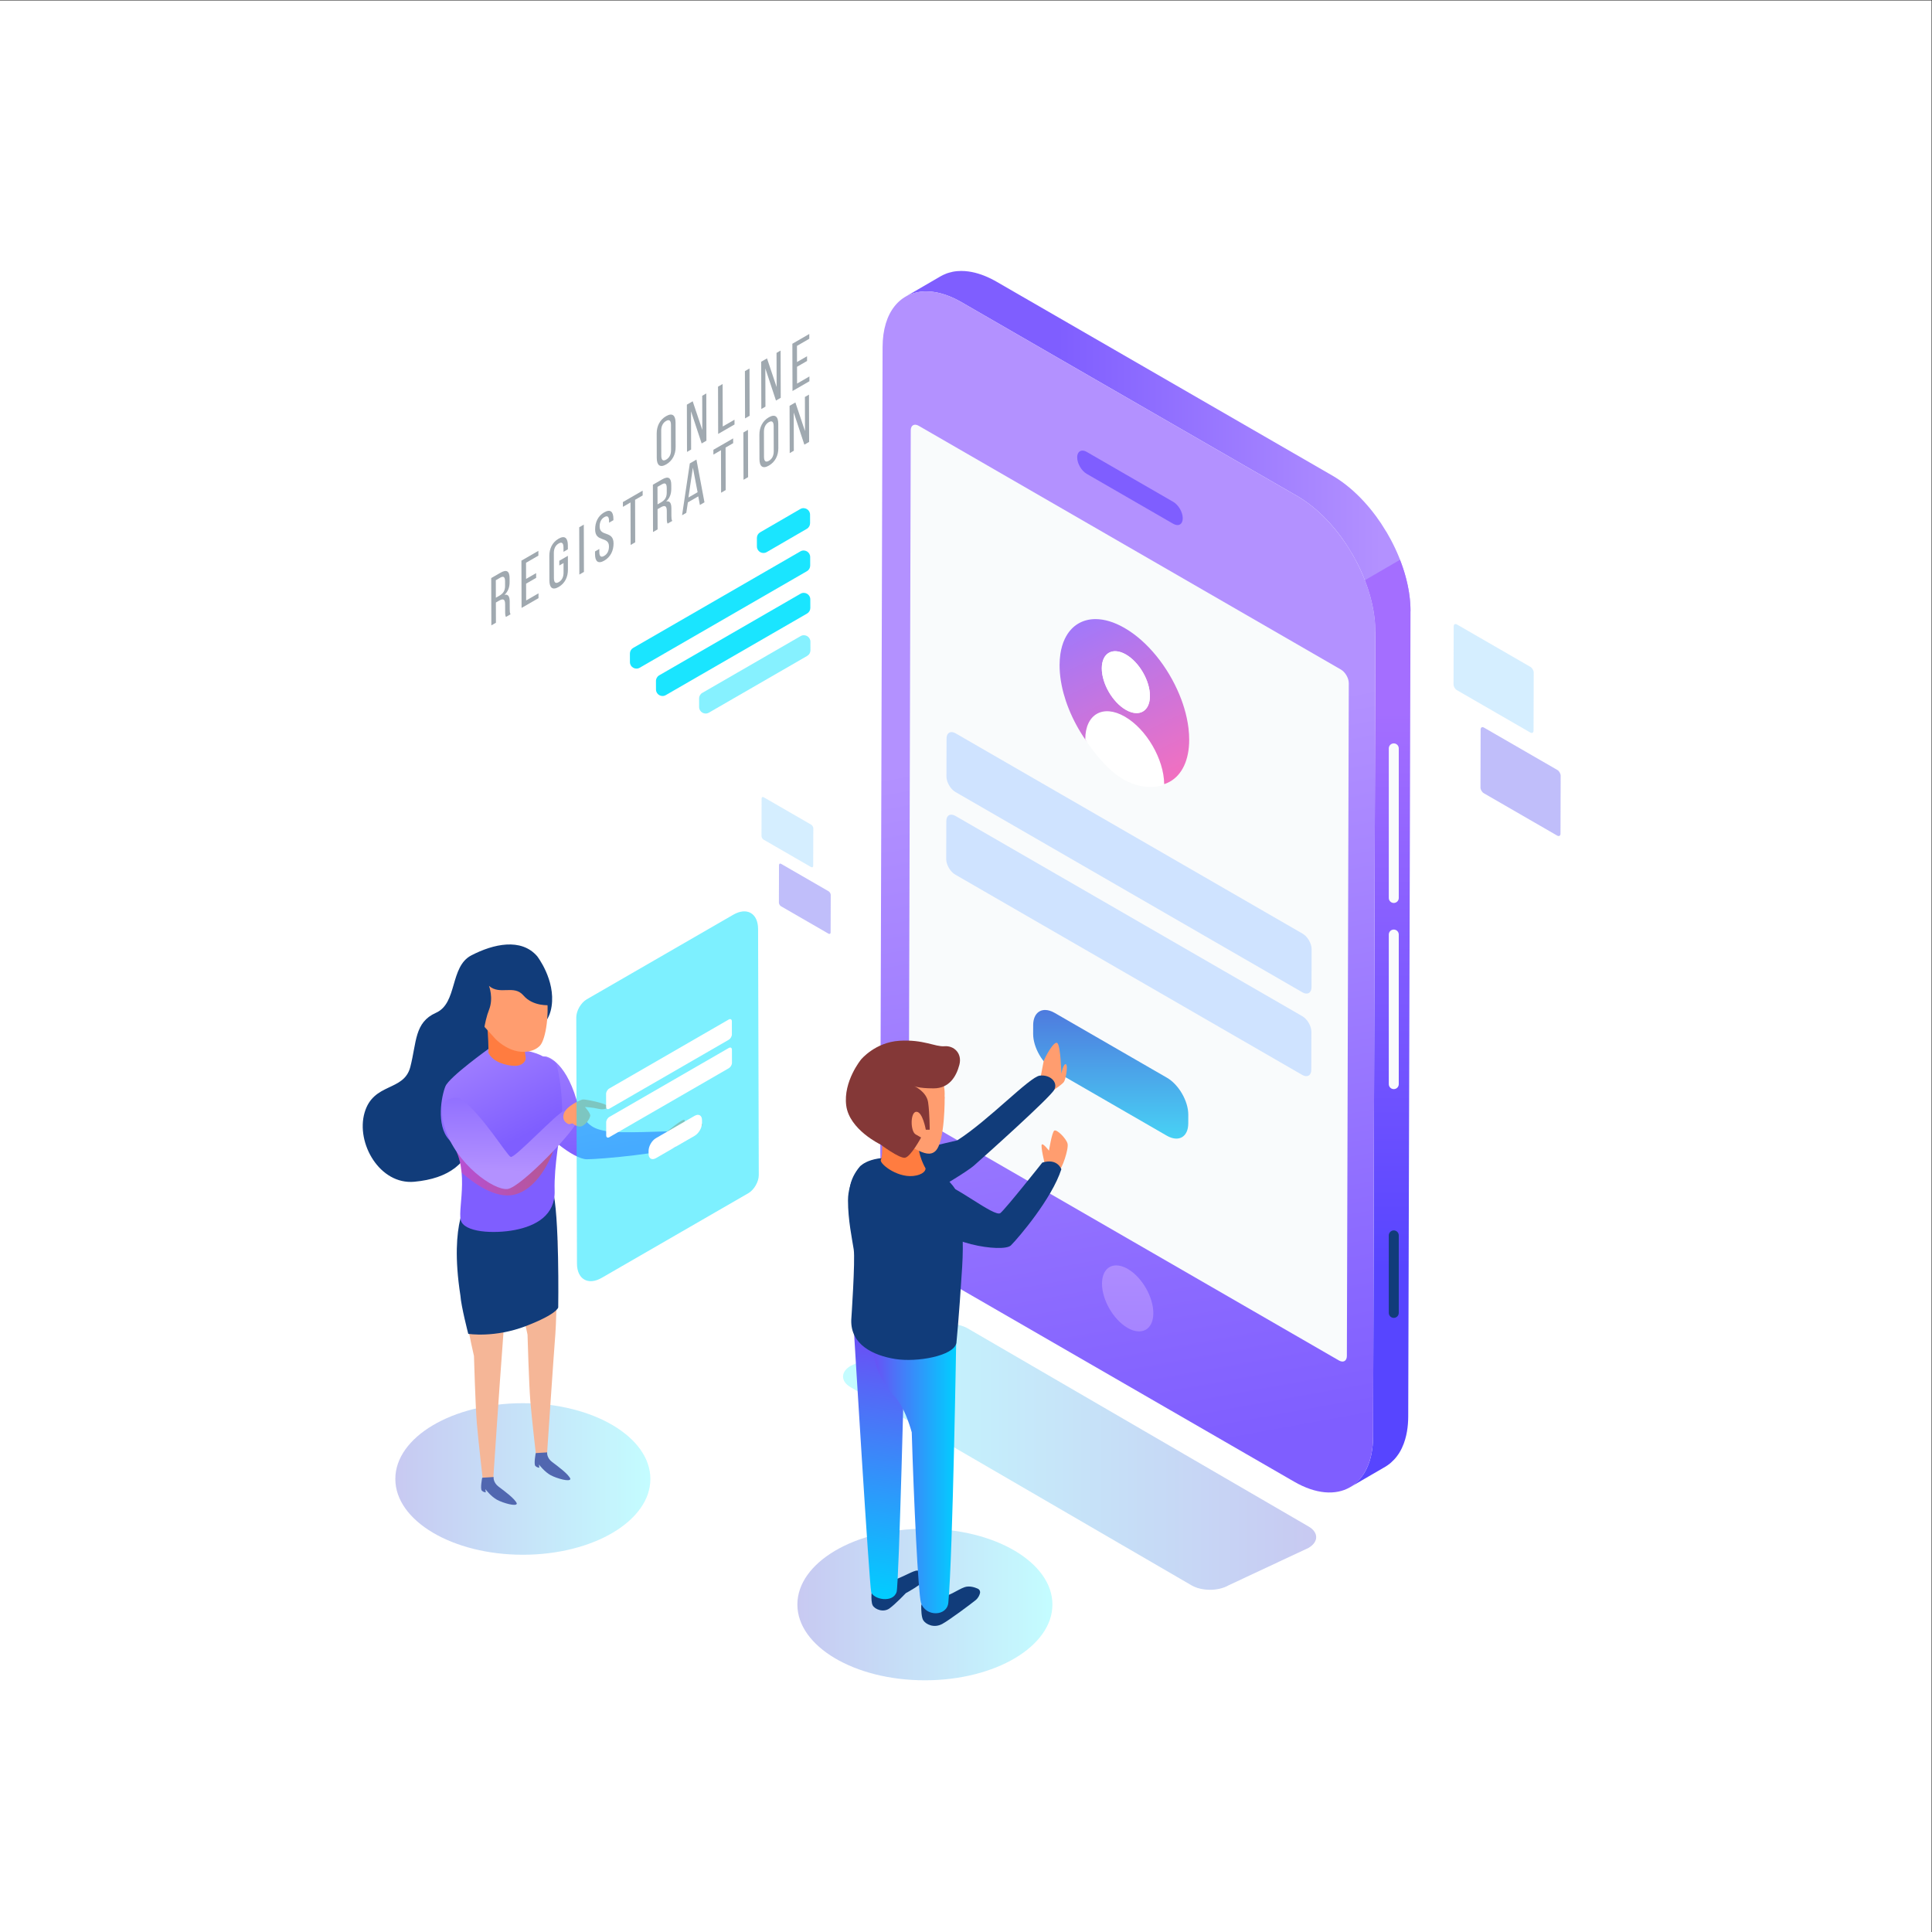
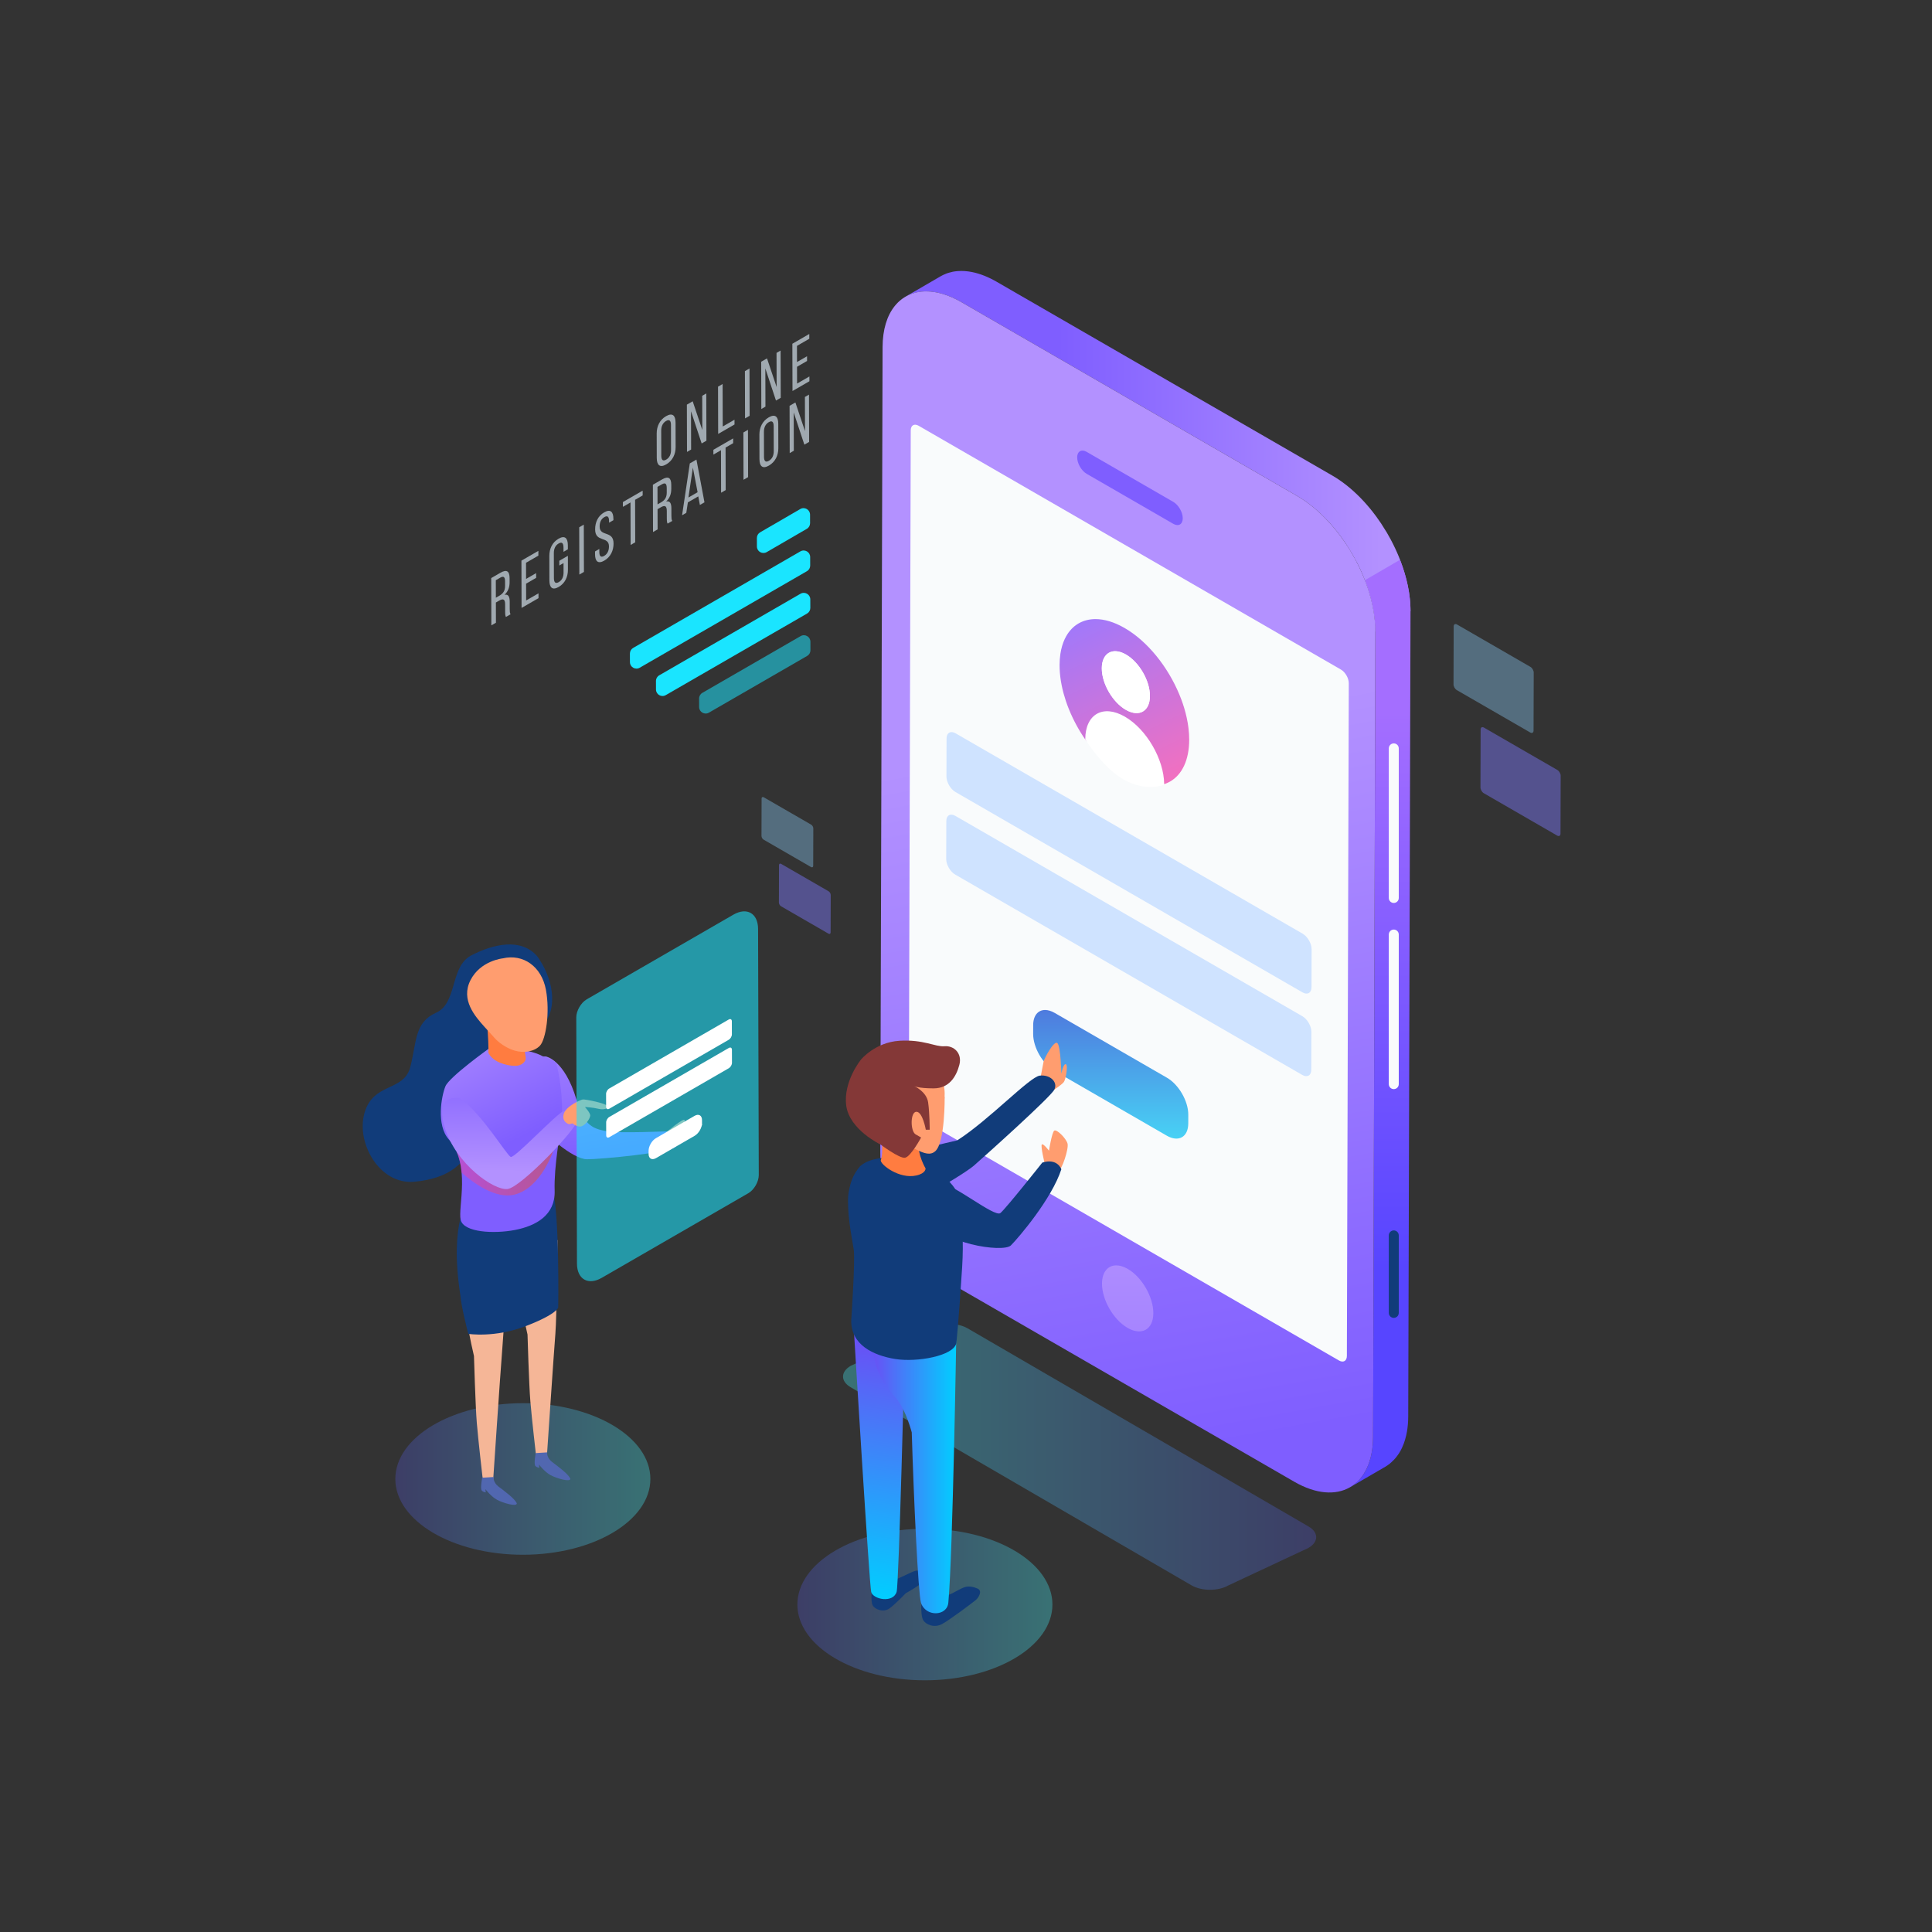
<svg xmlns="http://www.w3.org/2000/svg" xmlns:ns1="http://sodipodi.sourceforge.net/DTD/sodipodi-0.dtd" xmlns:ns2="http://www.inkscape.org/namespaces/inkscape" version="1.1" id="svg2" xml:space="preserve" width="666.667" height="666.667" viewBox="0 0 666.667 666.667" ns1:docname="login-register.svg" ns2:version="0.92.4 (5da689c313, 2019-01-14)">
  <rect x="0" y="0" width="666.667" height="666.667" fill="#333333" stroke="none" />
  <defs id="defs6">
    <clipPath id="clipPath20">
      <path d="M 0,500 H 500 V 0 H 0 Z" id="path18" ns2:connector-curvature="0" />
    </clipPath>
    <clipPath id="clipPath28">
      <path d="M 0,188.081 H 500 V 0 H 0 Z" id="path26" ns2:connector-curvature="0" />
    </clipPath>
    <linearGradient x1="0" y1="0" x2="1" y2="0" gradientUnits="userSpaceOnUse" gradientTransform="matrix(87.793,-338.098,-338.098,-87.793,438.114,138.577)" spreadMethod="pad" id="linearGradient42">
      <stop style="stop-opacity:1;stop-color:#1ae5ff" offset="0" id="stop34" />
      <stop style="stop-opacity:1;stop-color:#1ae5ff" offset="0.026" id="stop36" />
      <stop style="stop-opacity:1;stop-color:#eaeeee" offset="0.704" id="stop38" />
      <stop style="stop-opacity:1;stop-color:#eaeeee" offset="1" id="stop40" />
    </linearGradient>
    <linearGradient x1="0" y1="0" x2="1" y2="0" gradientUnits="userSpaceOnUse" gradientTransform="matrix(42.611,-164.097,-164.097,-42.611,28.318,59.66)" spreadMethod="pad" id="linearGradient56">
      <stop style="stop-opacity:1;stop-color:#1ae5ff" offset="0" id="stop48" />
      <stop style="stop-opacity:1;stop-color:#1ae5ff" offset="0.026" id="stop50" />
      <stop style="stop-opacity:1;stop-color:#eaeeee" offset="0.704" id="stop52" />
      <stop style="stop-opacity:1;stop-color:#eaeeee" offset="1" id="stop54" />
    </linearGradient>
    <clipPath id="clipPath88">
      <path d="M 0,500 H 500 V 0 H 0 Z" id="path86" ns2:connector-curvature="0" />
    </clipPath>
    <clipPath id="clipPath96">
      <path d="M 218.229,157.404 H 340.713 V 88.588 H 218.229 Z" id="path94" ns2:connector-curvature="0" />
    </clipPath>
    <linearGradient x1="0" y1="0" x2="1" y2="0" gradientUnits="userSpaceOnUse" gradientTransform="matrix(-122.484,0,0,-122.484,340.713,122.996)" spreadMethod="pad" id="linearGradient106">
      <stop style="stop-opacity:1;stop-color:#5155d4" offset="0" id="stop102" />
      <stop style="stop-opacity:1;stop-color:#45f7ff" offset="1" id="stop104" />
    </linearGradient>
    <clipPath id="clipPath136">
      <path d="m 180.971,335.69 h 28.823 v -20.276 h -28.823 z" id="path134" ns2:connector-curvature="0" />
    </clipPath>
    <clipPath id="clipPath156">
      <path d="m 376.263,338.581 h 20.762 v -28.186 h -20.762 z" id="path154" ns2:connector-curvature="0" />
    </clipPath>
    <clipPath id="clipPath172">
      <path d="M 383.239,311.894 H 404 v -28.187 h -20.761 z" id="path170" ns2:connector-curvature="0" />
    </clipPath>
    <clipPath id="clipPath188">
      <path d="m 197.123,293.815 h 13.414 v -18.212 h -13.414 z" id="path186" ns2:connector-curvature="0" />
    </clipPath>
    <clipPath id="clipPath204">
      <path d="m 201.63,276.572 h 13.414 V 258.36 H 201.63 Z" id="path202" ns2:connector-curvature="0" />
    </clipPath>
    <linearGradient x1="0" y1="0" x2="1" y2="0" gradientUnits="userSpaceOnUse" gradientTransform="matrix(130.725,0,0,-130.725,234.405,383.307)" spreadMethod="pad" id="linearGradient234">
      <stop style="stop-opacity:1;stop-color:#7f5eff" offset="0" id="stop226" />
      <stop style="stop-opacity:1;stop-color:#7f5eff" offset="0.303" id="stop228" />
      <stop style="stop-opacity:1;stop-color:#b391ff" offset="0.94" id="stop230" />
      <stop style="stop-opacity:1;stop-color:#b391ff" offset="1" id="stop232" />
    </linearGradient>
    <linearGradient x1="0" y1="0" x2="1" y2="0" gradientUnits="userSpaceOnUse" gradientTransform="matrix(0,224.697,224.697,0,357.318,104.166)" spreadMethod="pad" id="linearGradient258">
      <stop style="stop-opacity:1;stop-color:#5745ff" offset="0" id="stop250" />
      <stop style="stop-opacity:1;stop-color:#5745ff" offset="0.303" id="stop252" />
      <stop style="stop-opacity:1;stop-color:#a46eff" offset="0.94" id="stop254" />
      <stop style="stop-opacity:1;stop-color:#a46eff" offset="1" id="stop256" />
    </linearGradient>
    <linearGradient x1="0" y1="0" x2="1" y2="0" gradientUnits="userSpaceOnUse" gradientTransform="matrix(-49.912,286.566,286.566,49.912,331.842,40.236)" spreadMethod="pad" id="linearGradient282">
      <stop style="stop-opacity:1;stop-color:#7f5eff" offset="0" id="stop274" />
      <stop style="stop-opacity:1;stop-color:#7f5eff" offset="0.303" id="stop276" />
      <stop style="stop-opacity:1;stop-color:#b391ff" offset="0.94" id="stop278" />
      <stop style="stop-opacity:1;stop-color:#b391ff" offset="1" id="stop280" />
    </linearGradient>
    <linearGradient x1="0" y1="0" x2="1" y2="0" gradientUnits="userSpaceOnUse" gradientTransform="matrix(0,-16.341,-16.341,0,292.508,358.676)" spreadMethod="pad" id="linearGradient306">
      <stop style="stop-opacity:1;stop-color:#7f5eff" offset="0" id="stop298" />
      <stop style="stop-opacity:1;stop-color:#7f5eff" offset="0.303" id="stop300" />
      <stop style="stop-opacity:1;stop-color:#b391ff" offset="0.94" id="stop302" />
      <stop style="stop-opacity:1;stop-color:#b391ff" offset="1" id="stop304" />
    </linearGradient>
    <linearGradient x1="0" y1="0" x2="1" y2="0" gradientUnits="userSpaceOnUse" gradientTransform="matrix(0,68.349,68.349,0,291.913,121.377)" spreadMethod="pad" id="linearGradient330">
      <stop style="stop-opacity:1;stop-color:#9a79ff" offset="0" id="stop322" />
      <stop style="stop-opacity:1;stop-color:#9a79ff" offset="0.077" id="stop324" />
      <stop style="stop-opacity:1;stop-color:#b391ff" offset="0.94" id="stop326" />
      <stop style="stop-opacity:1;stop-color:#b391ff" offset="1" id="stop328" />
    </linearGradient>
    <clipPath id="clipPath340">
      <path d="M 0,500 H 500 V 0 H 0 Z" id="path338" ns2:connector-curvature="0" />
    </clipPath>
    <linearGradient x1="0" y1="0" x2="1" y2="0" gradientUnits="userSpaceOnUse" gradientTransform="matrix(29.044,-59.379,-59.379,-29.044,276.521,348.012)" spreadMethod="pad" id="linearGradient386">
      <stop style="stop-opacity:1;stop-color:#9a79ff" offset="0" id="stop378" />
      <stop style="stop-opacity:1;stop-color:#9a79ff" offset="0.077" id="stop380" />
      <stop style="stop-opacity:1;stop-color:#fb6fb9" offset="0.94" id="stop382" />
      <stop style="stop-opacity:1;stop-color:#fb6fb9" offset="1" id="stop384" />
    </linearGradient>
    <clipPath id="clipPath396">
      <path d="M 0,500 H 500 V 0 H 0 Z" id="path394" ns2:connector-curvature="0" />
    </clipPath>
    <linearGradient x1="0" y1="0" x2="1" y2="0" gradientUnits="userSpaceOnUse" gradientTransform="matrix(0,-62.014,-62.014,0,287.525,253.043)" spreadMethod="pad" id="linearGradient422">
      <stop style="stop-opacity:1;stop-color:#5155d4" offset="0" id="stop418" />
      <stop style="stop-opacity:1;stop-color:#45f7ff" offset="1" id="stop420" />
    </linearGradient>
    <clipPath id="clipPath432">
      <path d="M 0,500 H 500 V 0 H 0 Z" id="path430" ns2:connector-curvature="0" />
    </clipPath>
    <clipPath id="clipPath440">
      <path d="m 206.412,104.388 h 66.022 V 65.157 h -66.022 z" id="path438" ns2:connector-curvature="0" />
    </clipPath>
    <linearGradient x1="0" y1="0" x2="1" y2="0" gradientUnits="userSpaceOnUse" gradientTransform="matrix(66.022,0,0,-66.022,206.412,84.772)" spreadMethod="pad" id="linearGradient450">
      <stop style="stop-opacity:1;stop-color:#5155d4" offset="0" id="stop446" />
      <stop style="stop-opacity:1;stop-color:#45f7ff" offset="1" id="stop448" />
    </linearGradient>
    <linearGradient x1="0" y1="0" x2="1" y2="0" gradientUnits="userSpaceOnUse" gradientTransform="matrix(-8.399,-65.366,-65.366,8.399,230.459,151.688)" spreadMethod="pad" id="linearGradient494">
      <stop style="stop-opacity:1;stop-color:#6851f5" offset="0" id="stop490" />
      <stop style="stop-opacity:1;stop-color:#00cfff" offset="1" id="stop492" />
    </linearGradient>
    <clipPath id="clipPath504">
      <path d="M 0,500 H 500 V 0 H 0 Z" id="path502" ns2:connector-curvature="0" />
    </clipPath>
    <linearGradient x1="0" y1="0" x2="1" y2="0" gradientUnits="userSpaceOnUse" gradientTransform="matrix(21.424,0,0,-21.424,226.129,120.019)" spreadMethod="pad" id="linearGradient526">
      <stop style="stop-opacity:1;stop-color:#6851f5" offset="0" id="stop522" />
      <stop style="stop-opacity:1;stop-color:#00cfff" offset="1" id="stop524" />
    </linearGradient>
    <clipPath id="clipPath536">
      <path d="M 0,500 H 500 V 0 H 0 Z" id="path534" ns2:connector-curvature="0" />
    </clipPath>
    <clipPath id="clipPath572">
      <path d="m 102.337,136.888 h 66.022 V 97.658 h -66.022 z" id="path570" ns2:connector-curvature="0" />
    </clipPath>
    <linearGradient x1="0" y1="0" x2="1" y2="0" gradientUnits="userSpaceOnUse" gradientTransform="matrix(66.022,0,0,-66.022,102.337,117.273)" spreadMethod="pad" id="linearGradient582">
      <stop style="stop-opacity:1;stop-color:#5155d4" offset="0" id="stop578" />
      <stop style="stop-opacity:1;stop-color:#45f7ff" offset="1" id="stop580" />
    </linearGradient>
    <linearGradient x1="0" y1="0" x2="1" y2="0" gradientUnits="userSpaceOnUse" gradientTransform="matrix(-13.799,73.594,-73.594,-13.799,161.613,178.909)" spreadMethod="pad" id="linearGradient638">
      <stop style="stop-opacity:1;stop-color:#7f5eff" offset="0" id="stop630" />
      <stop style="stop-opacity:1;stop-color:#7f5eff" offset="0.303" id="stop632" />
      <stop style="stop-opacity:1;stop-color:#b391ff" offset="0.94" id="stop634" />
      <stop style="stop-opacity:1;stop-color:#b391ff" offset="1" id="stop636" />
    </linearGradient>
    <clipPath id="clipPath648">
      <path d="M 0,500 H 500 V 0 H 0 Z" id="path646" ns2:connector-curvature="0" />
    </clipPath>
    <linearGradient x1="0" y1="0" x2="1" y2="0" gradientUnits="userSpaceOnUse" gradientTransform="matrix(-27.952,55.549,-55.549,-27.952,140.291,187.277)" spreadMethod="pad" id="linearGradient674">
      <stop style="stop-opacity:1;stop-color:#7f5eff" offset="0" id="stop666" />
      <stop style="stop-opacity:1;stop-color:#7f5eff" offset="0.303" id="stop668" />
      <stop style="stop-opacity:1;stop-color:#b391ff" offset="0.94" id="stop670" />
      <stop style="stop-opacity:1;stop-color:#b391ff" offset="1" id="stop672" />
    </linearGradient>
    <clipPath id="clipPath684">
      <path d="M 0,500 H 500 V 0 H 0 Z" id="path682" ns2:connector-curvature="0" />
    </clipPath>
    <clipPath id="clipPath704">
      <path d="m 118.247,203.628 h 25.242 v -12.964 h -25.242 z" id="path702" ns2:connector-curvature="0" />
    </clipPath>
    <linearGradient x1="0" y1="0" x2="1" y2="0" gradientUnits="userSpaceOnUse" gradientTransform="matrix(-25.242,0,0,-25.242,143.489,197.146)" spreadMethod="pad" id="linearGradient714">
      <stop style="stop-opacity:1;stop-color:#ff4f00" offset="0" id="stop710" />
      <stop style="stop-opacity:1;stop-color:#ff3d9d" offset="1" id="stop712" />
    </linearGradient>
    <linearGradient x1="0" y1="0" x2="1" y2="0" gradientUnits="userSpaceOnUse" gradientTransform="matrix(-0.708,-45.642,45.642,-0.708,132.294,239.792)" spreadMethod="pad" id="linearGradient750">
      <stop style="stop-opacity:1;stop-color:#7f5eff" offset="0" id="stop742" />
      <stop style="stop-opacity:1;stop-color:#7f5eff" offset="0.303" id="stop744" />
      <stop style="stop-opacity:1;stop-color:#b391ff" offset="0.94" id="stop746" />
      <stop style="stop-opacity:1;stop-color:#b391ff" offset="1" id="stop748" />
    </linearGradient>
    <clipPath id="clipPath760">
      <path d="M 0,500 H 500 V 0 H 0 Z" id="path758" ns2:connector-curvature="0" />
    </clipPath>
    <clipPath id="clipPath776">
      <path d="M 149.177,264.207 H 196.42 V 168.475 H 149.177 Z" id="path774" ns2:connector-curvature="0" />
    </clipPath>
    <clipPath id="clipPath876">
      <path d="M 0,500 H 500 V 0 H 0 Z" id="path874" ns2:connector-curvature="0" />
    </clipPath>
  </defs>
  <g id="g10" ns2:groupmode="layer" ns2:label="494642-PHERZJ-463" transform="matrix(1.333,0,0,-1.333,0,666.667)">
-     <path d="M 0,0 H 500 V 500 H 0 Z" style="fill:#ffffff;fill-opacity:1;fill-rule:nonzero;stroke:none" id="path12" ns2:connector-curvature="0" />
    <g id="g82">
      <g id="g84" clip-path="url(#clipPath88)">
        <g id="g90">
          <g id="g92" />
          <g id="g120">
            <g clip-path="url(#clipPath96)" id="g118" style="opacity:0.32">
              <g id="g116">
                <g id="g114">
                  <g id="g112">
                    <g id="g110">
                      <path d="m 220.229,146.569 c -2.657,-1.534 -2.666,-4.016 -0.031,-5.548 l 88.247,-51.283 c 2.64,-1.534 6.92,-1.534 9.578,0 l 20.69,9.686 c 2.652,1.531 2.671,4.014 0.031,5.548 l -88.247,51.284 c -2.635,1.531 -6.926,1.531 -9.578,0 z" style="fill:url(#linearGradient106);stroke:none" id="path108" ns2:connector-curvature="0" />
                    </g>
                  </g>
                </g>
              </g>
            </g>
          </g>
        </g>
        <g id="g122" transform="translate(195.93,360.861)">
          <path d="M 0,0 0.006,-2.203 C 0.01,-3.501 1.417,-4.309 2.54,-3.657 l 10.39,6.028 c 0.522,0.303 0.842,0.861 0.841,1.464 L 13.765,6.038 C 13.761,7.336 12.354,8.144 11.231,7.493 L 0.84,1.464 C 0.318,1.162 -0.002,0.604 0,0" style="fill:#1ae5ff;fill-opacity:1;fill-rule:nonzero;stroke:none" id="path124" ns2:connector-curvature="0" />
        </g>
        <g id="g126" transform="translate(163.061,330.936)">
          <path d="M 0,0 0.006,-2.208 C 0.01,-3.504 1.414,-4.312 2.537,-3.664 l 43.29,24.994 c 0.524,0.302 0.845,0.861 0.843,1.466 l -0.005,2.207 c -0.004,1.297 -1.409,2.105 -2.531,1.456 L 0.844,1.466 C 0.32,1.164 -0.002,0.604 0,0" style="fill:#1ae5ff;fill-opacity:1;fill-rule:nonzero;stroke:none" id="path128" ns2:connector-curvature="0" />
        </g>
        <g id="g130">
          <g id="g132" />
          <g id="g144">
            <g clip-path="url(#clipPath136)" id="g142" style="opacity:0.53">
              <g transform="translate(180.971,319.307)" id="g140">
                <path d="M 0,0 0.006,-2.208 C 0.01,-3.504 1.415,-4.312 2.538,-3.664 l 25.441,14.689 c 0.524,0.302 0.846,0.861 0.844,1.466 l -0.006,2.207 c -0.004,1.297 -1.408,2.105 -2.531,1.457 L 0.844,1.466 C 0.32,1.164 -0.001,0.604 0,0" style="fill:#1ae5ff;fill-opacity:1;fill-rule:nonzero;stroke:none" id="path138" ns2:connector-curvature="0" />
              </g>
            </g>
          </g>
        </g>
        <g id="g146" transform="translate(169.805,323.845)">
          <path d="M 0,0 0.006,-2.208 C 0.01,-3.504 1.415,-4.312 2.537,-3.664 l 36.577,21.118 c 0.524,0.302 0.846,0.861 0.844,1.466 l -0.006,2.207 c -0.004,1.297 -1.408,2.105 -2.531,1.457 L 0.844,1.466 C 0.32,1.164 -0.001,0.604 0,0" style="fill:#1ae5ff;fill-opacity:1;fill-rule:nonzero;stroke:none" id="path148" ns2:connector-curvature="0" />
        </g>
        <g id="g150">
          <g id="g152" />
          <g id="g164">
            <g clip-path="url(#clipPath156)" id="g162" style="opacity:0.37">
              <g transform="translate(396.164,327.498)" id="g160">
                <path d="m 0,0 c 0.477,-0.275 0.862,-0.942 0.86,-1.491 l -0.042,-15 C 0.816,-17.039 0.429,-17.26 -0.048,-16.984 L -19.039,-6.02 c -0.478,0.276 -0.863,0.943 -0.861,1.491 l 0.042,15 c 0.002,0.549 0.389,0.77 0.867,0.494 z" style="fill:#8ed2ff;fill-opacity:1;fill-rule:nonzero;stroke:none" id="path158" ns2:connector-curvature="0" />
              </g>
            </g>
          </g>
        </g>
        <g id="g166">
          <g id="g168" />
          <g id="g180">
            <g clip-path="url(#clipPath172)" id="g178" style="opacity:0.47">
              <g transform="translate(403.14,300.81)" id="g176">
                <path d="M 0,0 C 0.477,-0.275 0.862,-0.942 0.86,-1.491 L 0.817,-16.492 C 0.816,-17.039 0.429,-17.26 -0.048,-16.985 L -19.04,-6.02 c -0.478,0.275 -0.862,0.943 -0.86,1.49 l 0.042,15.001 c 0.002,0.549 0.389,0.769 0.867,0.494 z" style="fill:#7974f5;fill-opacity:1;fill-rule:nonzero;stroke:none" id="path174" ns2:connector-curvature="0" />
              </g>
            </g>
          </g>
        </g>
        <g id="g182">
          <g id="g184" />
          <g id="g196">
            <g clip-path="url(#clipPath188)" id="g194" style="opacity:0.37">
              <g transform="translate(209.981,286.653)" id="g192">
                <path d="m 0,0 c 0.308,-0.178 0.557,-0.609 0.556,-0.963 l -0.028,-9.692 c -0.001,-0.354 -0.251,-0.496 -0.559,-0.319 l -12.27,7.085 c -0.309,0.178 -0.558,0.609 -0.557,0.963 l 0.027,9.691 c 10e-4,0.355 0.252,0.498 0.56,0.319 z" style="fill:#8ed2ff;fill-opacity:1;fill-rule:nonzero;stroke:none" id="path190" ns2:connector-curvature="0" />
              </g>
            </g>
          </g>
        </g>
        <g id="g198">
          <g id="g200" />
          <g id="g212">
            <g clip-path="url(#clipPath204)" id="g210" style="opacity:0.47">
              <g transform="translate(214.488,269.411)" id="g208">
                <path d="m 0,0 c 0.308,-0.178 0.557,-0.609 0.556,-0.963 l -0.028,-9.692 c -0.001,-0.354 -0.251,-0.496 -0.559,-0.319 l -12.27,7.084 c -0.309,0.179 -0.558,0.61 -0.557,0.964 l 0.027,9.691 c 10e-4,0.355 0.252,0.498 0.56,0.319 z" style="fill:#7974f5;fill-opacity:1;fill-rule:nonzero;stroke:none" id="path206" ns2:connector-curvature="0" />
              </g>
            </g>
          </g>
        </g>
      </g>
    </g>
    <g id="g214">
      <g id="g216">
        <g id="g222">
          <g id="g224">
            <path d="m 248.801,429.987 c -0.139,-0.001 -0.272,-0.015 -0.41,-0.02 v 0 c -0.106,-0.004 -0.211,-0.008 -0.317,-0.015 v 0 c -0.109,-0.007 -0.22,-0.006 -0.328,-0.016 v 0 c -0.4,-0.036 -0.79,-0.092 -1.173,-0.17 v 0 c -0.007,-0.001 -0.014,-0.003 -0.021,-0.005 v 0 c -0.086,-0.018 -0.164,-0.05 -0.249,-0.07 v 0 c -0.392,-0.089 -0.781,-0.184 -1.152,-0.316 v 0 c -0.043,-0.016 -0.085,-0.036 -0.128,-0.052 v 0 c -0.063,-0.023 -0.122,-0.051 -0.184,-0.075 v 0 c -0.462,-0.182 -0.911,-0.388 -1.336,-0.635 v 0 l -9.098,-5.287 c 0.426,0.247 0.875,0.453 1.337,0.635 v 0 c 0.061,0.025 0.121,0.051 0.183,0.075 v 0 c 0.412,0.153 0.843,0.269 1.281,0.369 v 0 c 0.084,0.02 0.163,0.051 0.248,0.068 v 0 c 0.492,0.1 1.002,0.159 1.522,0.192 v 0 c 0.105,0.007 0.211,0.012 0.318,0.015 v 0 c 0.504,0.019 1.018,0.013 1.546,-0.03 v 0 c 0.062,-0.006 0.126,-0.014 0.188,-0.019 v 0 c 0.551,-0.053 1.113,-0.138 1.687,-0.26 v 0 c 0.058,-0.012 0.117,-0.026 0.175,-0.039 v 0 c 0.587,-0.13 1.184,-0.297 1.791,-0.501 v 0 c 0.042,-0.014 0.084,-0.026 0.125,-0.041 v 0 c 0.635,-0.218 1.278,-0.475 1.932,-0.774 v 0 c 0.044,-0.02 0.088,-0.041 0.132,-0.061 v 0 c 0.662,-0.309 1.335,-0.653 2.015,-1.047 v 0 l 86.866,-50.151 c 0.688,-0.397 1.366,-0.831 2.036,-1.295 v 0 c 0.04,-0.027 0.079,-0.056 0.119,-0.084 v 0 c 0.624,-0.436 1.24,-0.901 1.847,-1.391 v 0 c 0.067,-0.055 0.136,-0.11 0.203,-0.166 v 0 c 0.586,-0.48 1.163,-0.985 1.73,-1.51 v 0 c 0.067,-0.063 0.135,-0.126 0.202,-0.189 v 0 c 0.574,-0.54 1.137,-1.103 1.687,-1.685 v 0 c 0.047,-0.05 0.094,-0.097 0.14,-0.147 v 0 c 0.588,-0.628 1.162,-1.276 1.719,-1.946 v 0 c 0.007,-0.009 0.013,-0.017 0.019,-0.024 v 0 c 0.572,-0.687 1.125,-1.396 1.661,-2.123 v 0 c 0,0 0,0 0.002,-10e-4 v 0 c 0.488,-0.664 0.958,-1.348 1.417,-2.041 v 0 c 0.284,-0.43 0.551,-0.872 0.823,-1.311 v 0 c 0.224,-0.365 0.458,-0.726 0.673,-1.097 v 0 c 0.103,-0.175 0.2,-0.355 0.299,-0.532 v 0 c 0.354,-0.626 0.7,-1.257 1.027,-1.896 v 0 c 0.035,-0.069 0.071,-0.138 0.106,-0.207 v 0 c 0.392,-0.778 0.764,-1.565 1.111,-2.358 v 0 c 0.017,-0.04 0.035,-0.081 0.052,-0.121 v 0 c 2.164,-4.976 3.423,-10.186 3.409,-15.006 v 0 l 9.098,5.287 c 0.012,4.272 -0.99,8.848 -2.721,13.297 v 0 l 0.015,0.009 c -0.129,0.33 -0.262,0.66 -0.398,0.988 v 0 c -0.099,0.238 -0.202,0.476 -0.305,0.712 v 0 c -0.018,0.041 -0.035,0.081 -0.053,0.122 v 0 c -0.019,0.045 -0.038,0.091 -0.058,0.136 v 0 c -0.145,0.329 -0.294,0.657 -0.447,0.982 v 0 c -0.169,0.36 -0.342,0.719 -0.521,1.075 v 0 c -0.027,0.055 -0.056,0.109 -0.084,0.165 v 0 c -0.035,0.069 -0.072,0.137 -0.107,0.206 v 0 c -0.144,0.283 -0.289,0.569 -0.439,0.85 v 0 c -0.189,0.354 -0.391,0.7 -0.589,1.05 v 0 c -0.099,0.175 -0.194,0.352 -0.296,0.527 v 0 c -0.04,0.069 -0.077,0.14 -0.117,0.21 v 0 c -0.178,0.302 -0.375,0.592 -0.56,0.892 v 0 c -0.27,0.438 -0.537,0.878 -0.82,1.306 v 0 c -0.045,0.069 -0.085,0.141 -0.131,0.209 v 0 c -0.416,0.622 -0.845,1.234 -1.287,1.834 v 0 c -0.001,0 -0.001,0 -0.001,0 v 0 c -0.296,0.402 -0.598,0.798 -0.905,1.188 v 0 c -0.248,0.315 -0.5,0.627 -0.756,0.935 v 0 c -0.006,0.007 -0.013,0.016 -0.018,0.023 v 0 c -0.004,0.004 -0.007,0.007 -0.01,0.012 v 0 c -0.26,0.31 -0.522,0.617 -0.787,0.92 v 0 c -0.26,0.297 -0.524,0.589 -0.791,0.876 v 0 c -0.042,0.047 -0.087,0.092 -0.131,0.138 v 0 c -0.047,0.05 -0.095,0.099 -0.142,0.149 v 0 c -0.186,0.197 -0.371,0.394 -0.559,0.585 v 0 c -0.283,0.288 -0.569,0.571 -0.857,0.848 v 0 c -0.089,0.086 -0.179,0.167 -0.27,0.25 v 0 c -0.067,0.064 -0.135,0.127 -0.204,0.19 v 0 c -0.14,0.131 -0.279,0.265 -0.421,0.393 v 0 c -0.299,0.269 -0.6,0.531 -0.905,0.789 v 0 c -0.133,0.112 -0.269,0.219 -0.403,0.328 v 0 c -0.066,0.056 -0.135,0.112 -0.202,0.166 v 0 c -0.101,0.082 -0.2,0.166 -0.3,0.245 v 0 c -0.296,0.234 -0.593,0.461 -0.893,0.681 v 0 c -0.217,0.16 -0.435,0.312 -0.654,0.465 v 0 c -0.04,0.028 -0.079,0.057 -0.119,0.084 v 0 c -0.038,0.026 -0.075,0.054 -0.111,0.08 v 0 c -0.288,0.196 -0.575,0.387 -0.864,0.572 v 0 c -0.286,0.181 -0.573,0.357 -0.863,0.526 v 0 c -0.065,0.039 -0.132,0.078 -0.199,0.117 v 0 l -86.866,50.152 c -0.217,0.125 -0.431,0.245 -0.646,0.362 v 0 c -0.28,0.151 -0.558,0.295 -0.834,0.432 v 0 c -0.179,0.089 -0.357,0.169 -0.535,0.252 v 0 c -0.044,0.02 -0.087,0.042 -0.131,0.061 v 0 c -0.051,0.024 -0.106,0.051 -0.158,0.075 v 0 c -0.272,0.122 -0.544,0.237 -0.813,0.345 v 0 c -0.276,0.111 -0.549,0.213 -0.822,0.309 v 0 c -0.047,0.016 -0.092,0.029 -0.139,0.045 v 0 c -0.042,0.015 -0.082,0.027 -0.125,0.041 v 0 c -0.184,0.062 -0.369,0.125 -0.55,0.18 v 0 c -0.283,0.086 -0.564,0.163 -0.841,0.232 v 0 c -0.135,0.034 -0.266,0.059 -0.4,0.09 v 0 c -0.058,0.012 -0.117,0.026 -0.175,0.038 v 0 c -0.087,0.018 -0.174,0.042 -0.259,0.058 v 0 c -0.301,0.058 -0.597,0.107 -0.891,0.146 v 0 c -0.181,0.025 -0.359,0.038 -0.537,0.055 v 0 c -0.063,0.007 -0.126,0.015 -0.189,0.019 v 0 c -0.059,0.006 -0.12,0.015 -0.18,0.019 v 0 c -0.309,0.022 -0.615,0.032 -0.916,0.032 v 0 c -0.014,0 -0.027,0 -0.04,0" style="fill:url(#linearGradient234);stroke:none" id="path236" ns2:connector-curvature="0" />
          </g>
        </g>
      </g>
    </g>
    <g id="g238">
      <g id="g240">
        <g id="g246">
          <g id="g248">
            <path d="m 353.327,349.933 c 0.129,-0.332 0.253,-0.664 0.374,-0.997 v 0 c 0.125,-0.345 0.246,-0.691 0.362,-1.037 v 0 c 0.117,-0.351 0.229,-0.702 0.337,-1.052 v 0 c 0.11,-0.358 0.214,-0.717 0.314,-1.075 v 0 c 0.099,-0.36 0.194,-0.72 0.284,-1.079 v 0 c 0.088,-0.356 0.171,-0.711 0.248,-1.067 v 0 c 0.078,-0.353 0.15,-0.708 0.216,-1.061 v 0 c 0.064,-0.344 0.123,-0.687 0.177,-1.028 v 0 c 0.054,-0.342 0.102,-0.683 0.145,-1.022 v 0 c 0.043,-0.333 0.081,-0.665 0.111,-0.996 v 0 c 0.032,-0.332 0.058,-0.662 0.079,-0.99 v 0 c 0.021,-0.33 0.036,-0.658 0.046,-0.984 v 0 c 0.009,-0.308 0.015,-0.614 0.013,-0.918 v 0 l -0.591,-208.43 c -0.002,-0.772 -0.041,-1.515 -0.107,-2.231 v 0 c -0.006,-0.065 -0.012,-0.128 -0.02,-0.193 v 0 c -0.066,-0.657 -0.159,-1.289 -0.277,-1.897 v 0 c -0.016,-0.081 -0.031,-0.162 -0.047,-0.242 v 0 c -0.123,-0.588 -0.27,-1.151 -0.439,-1.69 v 0 c -0.03,-0.102 -0.065,-0.2 -0.099,-0.299 v 0 c -0.169,-0.509 -0.357,-0.995 -0.569,-1.455 v 0 c -0.022,-0.051 -0.04,-0.105 -0.063,-0.155 v 0 c -0.248,-0.525 -0.522,-1.019 -0.818,-1.482 v 0 c -0.041,-0.063 -0.088,-0.117 -0.129,-0.179 v 0 c -0.247,-0.367 -0.509,-0.713 -0.786,-1.038 v 0 c -0.102,-0.119 -0.208,-0.232 -0.314,-0.345 v 0 c -0.244,-0.262 -0.498,-0.507 -0.762,-0.737 v 0 c -0.11,-0.096 -0.218,-0.195 -0.332,-0.286 v 0 c -0.374,-0.3 -0.763,-0.579 -1.175,-0.819 v 0 l 9.097,5.286 c 0.412,0.241 0.801,0.521 1.177,0.82 v 0 c 0.114,0.091 0.22,0.189 0.331,0.286 v 0 c 0.264,0.231 0.518,0.476 0.762,0.738 v 0 c 0.105,0.113 0.212,0.225 0.313,0.344 v 0 c 0.277,0.325 0.54,0.671 0.787,1.038 v 0 c 0.04,0.063 0.087,0.116 0.129,0.18 v 0 c 0.009,0.013 0.019,0.026 0.027,0.04 v 0 c 0.28,0.436 0.536,0.9 0.769,1.393 v 0 c 0.007,0.015 0.013,0.032 0.021,0.047 v 0 c 0.023,0.051 0.043,0.107 0.065,0.158 v 0 c 0.142,0.309 0.279,0.622 0.402,0.95 v 0 c 0.06,0.163 0.11,0.335 0.166,0.502 v 0 c 0.034,0.1 0.068,0.199 0.1,0.3 v 0 c 0.029,0.091 0.061,0.178 0.089,0.27 v 0 c 0.099,0.337 0.189,0.682 0.27,1.038 v 0 c 0.029,0.124 0.052,0.255 0.078,0.381 v 0 c 0.017,0.081 0.032,0.162 0.048,0.244 v 0 c 0.024,0.124 0.053,0.244 0.075,0.37 v 0 c 0.055,0.318 0.104,0.642 0.144,0.972 v 0 c 0.023,0.181 0.04,0.369 0.058,0.555 v 0 c 0.007,0.064 0.014,0.127 0.02,0.192 v 0 c 0.008,0.078 0.018,0.153 0.024,0.232 v 0 c 0.025,0.314 0.046,0.633 0.059,0.958 v 0 c 0.015,0.322 0.022,0.65 0.023,0.983 v 0 c 0.001,0.02 0.001,0.039 0.001,0.058 v 0 l 0.591,208.43 c 0.001,0.305 -0.004,0.611 -0.013,0.918 v 0 c -0.01,0.326 -0.025,0.654 -0.046,0.984 v 0 c -0.02,0.329 -0.046,0.658 -0.079,0.989 v 0 c -0.031,0.332 -0.068,0.664 -0.11,0.997 v 0 c -0.043,0.34 -0.092,0.68 -0.145,1.022 v 0 c -0.055,0.342 -0.114,0.685 -0.179,1.029 v 0 c -0.066,0.353 -0.138,0.706 -0.216,1.061 v 0 c -0.076,0.354 -0.16,0.71 -0.247,1.065 v 0 c -0.09,0.36 -0.184,0.719 -0.285,1.08 v 0 c -0.099,0.359 -0.204,0.717 -0.313,1.075 v 0 c -0.108,0.351 -0.221,0.702 -0.338,1.052 v 0 c -0.115,0.347 -0.236,0.692 -0.361,1.037 v 0 c -0.121,0.333 -0.246,0.665 -0.374,0.997 v 0 z" style="fill:url(#linearGradient258);stroke:none" id="path260" ns2:connector-curvature="0" />
          </g>
        </g>
      </g>
    </g>
    <g id="g262">
      <g id="g264">
        <g id="g270">
          <g id="g272">
            <path d="m 228.469,410.276 -0.59,-208.43 c -0.037,-12.908 9.049,-28.645 20.282,-35.13 v 0 l 86.867,-50.152 c 11.233,-6.486 20.377,-1.275 20.414,11.633 v 0 l 0.591,208.429 c 0.037,12.918 -9.049,28.645 -20.282,35.131 v 0 l -86.866,50.151 c -3.28,1.894 -6.381,2.792 -9.13,2.791 v 0 c -6.667,0 -11.259,-5.278 -11.286,-14.423" style="fill:url(#linearGradient282);stroke:none" id="path284" ns2:connector-curvature="0" />
          </g>
        </g>
      </g>
    </g>
    <g id="g286">
      <g id="g288">
        <g id="g294">
          <g id="g296">
            <path d="m 278.843,381.735 c -0.004,-1.572 1.097,-3.478 2.456,-4.263 v 0 l 22.402,-12.933 c 1.359,-0.786 2.467,-0.154 2.472,1.418 v 0 c 0.003,1.563 -1.096,3.47 -2.457,4.253 v 0 l -22.4,12.934 c -0.397,0.229 -0.772,0.338 -1.105,0.338 v 0 c -0.807,0 -1.364,-0.64 -1.368,-1.747" style="fill:url(#linearGradient306);stroke:none" id="path308" ns2:connector-curvature="0" />
          </g>
        </g>
      </g>
    </g>
    <g id="g310">
      <g id="g312">
        <g id="g318">
          <g id="g320">
            <path d="m 285.27,167.851 c -0.011,-4.216 2.953,-9.351 6.622,-11.469 v 0 c 3.666,-2.118 6.651,-0.417 6.664,3.797 v 0 c 0.012,4.216 -2.954,9.351 -6.621,11.469 v 0 c -1.071,0.618 -2.083,0.911 -2.98,0.911 v 0 c -2.177,0 -3.676,-1.724 -3.685,-4.708" style="fill:url(#linearGradient330);stroke:none" id="path332" ns2:connector-curvature="0" />
          </g>
        </g>
      </g>
    </g>
    <g id="g334">
      <g id="g336" clip-path="url(#clipPath340)">
        <g id="g342" transform="translate(347.114,326.801)">
          <path d="M 0,0 C 1.129,-0.652 2.041,-2.231 2.037,-3.529 L 1.543,-177.686 c -0.004,-1.296 -0.921,-1.82 -2.051,-1.168 l -109.299,63.104 c -1.129,0.652 -2.041,2.231 -2.037,3.529 l 0.493,174.157 c 0.004,1.297 0.922,1.82 2.051,1.168 z" style="fill:#f9fbfc;fill-opacity:1;fill-rule:nonzero;stroke:none" id="path344" ns2:connector-curvature="0" />
        </g>
        <g id="g346" transform="translate(360.8,266.381)">
          <path d="m 0,0 v 0 c -0.713,0 -1.291,0.578 -1.291,1.291 v 38.725 c 0,0.713 0.578,1.291 1.291,1.291 0.713,0 1.291,-0.578 1.291,-1.291 V 1.291 C 1.291,0.578 0.713,0 0,0" style="fill:#f9fbfc;fill-opacity:1;fill-rule:nonzero;stroke:none" id="path348" ns2:connector-curvature="0" />
        </g>
        <g id="g350" transform="translate(360.8,218.19)">
          <path d="m 0,0 v 0 c -0.713,0 -1.291,0.577 -1.291,1.29 v 38.726 c 0,0.713 0.578,1.291 1.291,1.291 0.713,0 1.291,-0.578 1.291,-1.291 V 1.29 C 1.291,0.577 0.713,0 0,0" style="fill:#f9fbfc;fill-opacity:1;fill-rule:nonzero;stroke:none" id="path352" ns2:connector-curvature="0" />
        </g>
        <g id="g354" transform="translate(360.8,158.973)">
          <path d="m 0,0 v 0 c -0.713,0 -1.291,0.578 -1.291,1.291 v 20.062 c 0,0.712 0.578,1.291 1.291,1.291 0.713,0 1.291,-0.579 1.291,-1.291 V 1.291 C 1.291,0.578 0.713,0 0,0" style="fill:#113c7a;fill-opacity:1;fill-rule:nonzero;stroke:none" id="path356" ns2:connector-curvature="0" />
        </g>
        <g id="g358" transform="translate(291.188,314.611)">
          <path d="m 0,0 c 5.592,-3.229 10.121,-11.023 10.177,-17.471 0,-0.052 0.002,-0.106 0.001,-0.158 -0.235,-0.094 -4.694,-1.871 -10.365,1.289 -0.066,0.036 -0.132,0.074 -0.198,0.112 -4.433,2.56 -8.064,7.636 -9.359,9.596 -0.33,0.501 -0.5,0.784 -0.509,0.799 C -10.234,0.644 -5.646,3.259 0,0" style="fill:#ffffff;fill-opacity:1;fill-rule:nonzero;stroke:none" id="path360" ns2:connector-curvature="0" />
        </g>
        <g id="g362" transform="translate(337.2,258.432)">
          <path d="M 0,0 C 1.294,-0.747 2.337,-2.554 2.333,-4.031 L 2.305,-13.852 C 2.301,-15.339 1.25,-15.938 -0.044,-15.19 l -89.824,51.86 c -1.294,0.747 -2.338,2.555 -2.333,4.041 l 0.028,9.821 c 0.004,1.477 1.054,2.075 2.348,1.328 z" style="fill:#cfe3ff;fill-opacity:1;fill-rule:nonzero;stroke:none" id="path364" ns2:connector-curvature="0" />
        </g>
      </g>
    </g>
    <g id="g366">
      <g id="g368">
        <g id="g374">
          <g id="g376">
            <path d="m 275.964,335.374 c -0.119,-0.212 -0.231,-0.433 -0.338,-0.659 v 0 c -0.534,-1.135 -0.921,-2.446 -1.138,-3.918 v 0 c -0.129,-0.883 -0.198,-1.825 -0.201,-2.824 v 0 c -10e-4,-0.297 0.006,-0.596 0.017,-0.897 v 0 c 0.002,-0.062 0.004,-0.125 0.006,-0.187 v 0 c 0.014,-0.293 0.032,-0.588 0.054,-0.884 v 0 c 0.005,-0.051 0.01,-0.102 0.014,-0.154 v 0 c 0.024,-0.282 0.053,-0.566 0.098,-0.953 v 0 c 0.037,-0.302 0.08,-0.606 0.127,-0.91 v 0 c 0.01,-0.065 0.021,-0.13 0.032,-0.196 v 0 c 0.049,-0.304 0.103,-0.609 0.183,-1.015 v 0 c 0.056,-0.289 0.118,-0.577 0.184,-0.867 v 0 c 0.013,-0.054 0.024,-0.108 0.037,-0.162 v 0 c 0.071,-0.304 0.148,-0.608 0.228,-0.912 v 0 c 0.016,-0.063 0.033,-0.126 0.049,-0.187 v 0 c 0.17,-0.628 0.359,-1.256 0.568,-1.883 v 0 c 0.02,-0.062 0.04,-0.123 0.061,-0.184 v 0 c 0.104,-0.306 0.21,-0.612 0.323,-0.917 v 0 c 0.018,-0.049 0.036,-0.096 0.054,-0.144 v 0 c 0.108,-0.291 0.219,-0.58 0.378,-0.975 v 0 c 0.122,-0.305 0.25,-0.609 0.382,-0.912 v 0 c 0.027,-0.063 0.054,-0.126 0.082,-0.189 v 0 c 0.134,-0.304 0.271,-0.607 0.451,-0.989 v 0 c 0.135,-0.286 0.274,-0.57 0.417,-0.853 v 0 c 0.026,-0.054 0.053,-0.108 0.08,-0.161 v 0 c 0.149,-0.294 0.302,-0.587 0.459,-0.877 v 0 c 0.03,-0.057 0.061,-0.113 0.092,-0.169 v 0 c 0.158,-0.291 0.319,-0.581 0.501,-0.896 v 0 c 0.168,-0.293 0.342,-0.582 0.516,-0.87 v 0 c 0.038,-0.059 0.074,-0.119 0.111,-0.179 v 0 c 0.173,-0.279 0.347,-0.557 0.527,-0.831 v 0 c 0.03,-0.047 0.062,-0.093 0.092,-0.14 v 0 c 0.169,-0.257 0.341,-0.511 0.593,-0.877 v 0 c 0.13,-0.188 0.265,-0.372 0.397,-0.556 v 0 c -0.3,0.459 -0.457,0.717 -0.464,0.73 v 0 c 0.018,6.479 4.607,9.093 10.253,5.834 v 0 c 5.589,-3.227 10.117,-11.018 10.176,-17.464 v 0 c 0.094,0.03 0.19,0.057 0.339,0.111 v 0 c 0.182,0.068 0.358,0.143 0.534,0.223 v 0 l 0.105,0.048 c 0.17,0.081 0.338,0.167 0.501,0.259 v 0 c 0.032,0.017 0.064,0.036 0.094,0.054 v 0 c 0.169,0.098 0.333,0.2 0.528,0.333 v 0 c 0.156,0.108 0.308,0.223 0.457,0.342 v 0 c 0.023,0.018 0.047,0.036 0.07,0.055 v 0 c 0.148,0.122 0.293,0.25 0.435,0.384 v 0 c 0.027,0.025 0.054,0.05 0.081,0.076 v 0 c 0.14,0.136 0.277,0.277 0.41,0.424 v 0 c 0.02,0.023 0.039,0.045 0.059,0.067 v 0 c 0.136,0.155 0.27,0.315 0.403,0.488 v 0 c 0.128,0.168 0.251,0.343 0.37,0.523 v 0 c 0.019,0.027 0.037,0.054 0.055,0.081 v 0 c 0.113,0.174 0.22,0.353 0.324,0.538 v 0 c 0.02,0.035 0.04,0.071 0.059,0.108 v 0 c 0.104,0.187 0.202,0.378 0.334,0.656 v 0 c 0.09,0.195 0.177,0.397 0.284,0.663 v 0 c 0.085,0.213 0.161,0.434 0.236,0.658 v 0 c 0.014,0.04 0.027,0.08 0.04,0.12 v 0 c 0.072,0.223 0.136,0.451 0.199,0.683 v 0 c 0.011,0.04 0.02,0.082 0.031,0.123 v 0 c 0.061,0.239 0.119,0.483 0.182,0.8 v 0 c 0.048,0.245 0.092,0.495 0.146,0.846 v 0 c 0.037,0.258 0.069,0.522 0.095,0.79 v 0 c 0.005,0.052 0.011,0.104 0.016,0.156 v 0 c 0.025,0.269 0.044,0.541 0.059,0.819 v 0 c 0.002,0.044 0.003,0.089 0.005,0.134 v 0 c 0.013,0.294 0.022,0.59 0.023,0.894 v 0 c 0.002,0.998 -0.061,2.016 -0.186,3.046 v 0 c -0.208,1.717 -0.586,3.47 -1.112,5.218 v 0 c -0.211,0.698 -0.446,1.396 -0.702,2.092 v 0 c -0.175,0.472 -0.364,0.942 -0.558,1.41 v 0 c -2.958,7.123 -8.192,13.743 -14.168,17.193 v 0 c -2.704,1.562 -5.261,2.302 -7.526,2.301 v 0 c -3.313,0 -6.003,-1.582 -7.623,-4.489 m 15.46,-18.993 c -3.437,1.984 -6.221,6.808 -6.21,10.756 v 0 c 0.011,3.959 2.814,5.548 6.251,3.564 v 0 c 3.445,-1.99 6.222,-6.799 6.211,-10.757 v 0 c -0.008,-2.798 -1.413,-4.418 -3.457,-4.418 v 0 c -0.841,0 -1.79,0.275 -2.795,0.855" style="fill:url(#linearGradient386);stroke:none" id="path388" ns2:connector-curvature="0" />
          </g>
        </g>
      </g>
    </g>
    <g id="g390">
      <g id="g392" clip-path="url(#clipPath396)">
        <g id="g398" transform="translate(291.465,330.7)">
          <path d="m 0,0 c 3.445,-1.989 6.222,-6.798 6.211,-10.756 -0.012,-3.95 -2.806,-5.552 -6.251,-3.563 -3.437,1.985 -6.222,6.808 -6.21,10.757 C -6.239,0.396 -3.437,1.984 0,0" style="fill:#ffffff;fill-opacity:1;fill-rule:nonzero;stroke:none" id="path400" ns2:connector-curvature="0" />
        </g>
        <g id="g402" transform="translate(337.14,237.058)">
          <path d="m 0,0 c 1.294,-0.747 2.337,-2.554 2.333,-4.041 l -0.028,-9.82 C 2.301,-15.349 1.25,-15.938 -0.044,-15.19 l -89.824,51.86 c -1.294,0.747 -2.338,2.545 -2.333,4.032 l 0.028,9.82 c 0.004,1.487 1.054,2.085 2.348,1.338 z" style="fill:#cfe3ff;fill-opacity:1;fill-rule:nonzero;stroke:none" id="path404" ns2:connector-curvature="0" />
        </g>
      </g>
    </g>
    <g id="g406">
      <g id="g408">
        <g id="g414">
          <g id="g416">
            <path d="m 267.451,234.748 -0.006,-2.254 c -0.009,-3.522 2.471,-7.809 5.537,-9.58 v 0 l 29.051,-16.773 c 3.067,-1.77 5.555,-0.351 5.565,3.171 v 0 l 0.007,2.255 c 0.01,3.513 -2.464,7.805 -5.529,9.575 v 0 l -29.052,16.773 c -0.895,0.517 -1.741,0.761 -2.491,0.761 v 0 c -1.82,0 -3.074,-1.44 -3.082,-3.928" style="fill:url(#linearGradient422);stroke:none" id="path424" ns2:connector-curvature="0" />
          </g>
        </g>
      </g>
    </g>
    <g id="g426">
      <g id="g428" clip-path="url(#clipPath432)">
        <g id="g434">
          <g id="g436" />
          <g id="g464">
            <g clip-path="url(#clipPath440)" id="g462" style="opacity:0.32">
              <g id="g460">
                <g id="g458">
                  <g id="g456">
                    <g id="g454">
                      <path d="m 272.435,84.772 c 0,-10.833 -14.78,-19.615 -33.012,-19.615 -18.231,0 -33.011,8.782 -33.011,19.615 0,10.833 14.78,19.616 33.011,19.616 18.232,0 33.012,-8.783 33.012,-19.616" style="fill:url(#linearGradient450);stroke:none" id="path452" ns2:connector-curvature="0" />
                    </g>
                  </g>
                </g>
              </g>
            </g>
          </g>
        </g>
        <g id="g466" transform="translate(272.935,218.068)">
          <path d="M 0,0 C 0,0 1.972,1.314 2.465,1.972 2.957,2.629 3.614,6.408 2.957,6.572 2.3,6.736 1.808,4.108 1.808,4.108 c 0,0 -0.165,6.901 -0.987,7.887 C 0,12.98 -2.629,8.052 -2.793,7.229 -2.958,6.408 -3.615,2.958 -3.615,2.958 -3.615,2.958 -2.629,0 0,0" style="fill:#ff9d6f;fill-opacity:1;fill-rule:nonzero;stroke:none" id="path468" ns2:connector-curvature="0" />
        </g>
        <g id="g470" transform="translate(222.716,198.257)">
          <path d="m 0,0 c 0,0 -5.152,-5.163 -1.537,-11.406 3.615,-6.244 28.261,9.201 30.89,11.501 2.628,2.301 19.88,17.745 20.867,19.717 0.985,1.971 -1.151,3.943 -3.78,3.615 C 43.812,23.098 33.296,11.925 25.081,6.667 25.081,6.667 5.48,2.206 0,0" style="fill:#113c7a;fill-opacity:1;fill-rule:nonzero;stroke:none" id="path472" ns2:connector-curvature="0" />
        </g>
        <g id="g474" transform="translate(225.735,88.997)">
          <path d="m 0,0 c 0,0 -0.424,-3.11 0.141,-4.383 0.566,-1.132 2.828,-1.979 4.383,-0.848 1.556,1.13 4.242,3.959 4.242,3.959 0,0 4.525,2.403 4.948,3.675 0.425,1.273 -1.131,2.404 -2.403,2.121 C 10.039,4.241 6.362,1.979 4.666,1.979 2.969,1.979 0.565,1.556 0,0" style="fill:#113c7a;fill-opacity:1;fill-rule:nonzero;stroke:none" id="path476" ns2:connector-curvature="0" />
        </g>
      </g>
    </g>
    <g id="g478">
      <g id="g480">
        <g id="g486">
          <g id="g488">
            <path d="m 225.524,88.011 c 0.494,-1.892 5.627,-2.979 6.578,0.027 v 0 c 0.604,1.907 2.094,62.343 2.094,62.343 v 0 l -13.122,4.828 c 0,0 3.957,-65.305 4.45,-67.198" style="fill:url(#linearGradient494);stroke:none" id="path496" ns2:connector-curvature="0" />
          </g>
        </g>
      </g>
    </g>
    <g id="g498">
      <g id="g500" clip-path="url(#clipPath504)">
        <g id="g506" transform="translate(238.821,85.111)">
          <path d="m 0,0 c -0.222,-0.191 -0.344,-0.469 -0.347,-0.762 -0.008,-0.897 0.033,-2.899 0.541,-3.678 0.664,-1.02 2.741,-2.099 4.913,-0.918 1.832,0.994 7.469,5.208 8.613,6.14 0.695,0.566 1.003,1.266 1.139,1.802 C 14.982,3.067 14.736,3.566 14.28,3.769 13.482,4.125 12.115,4.568 10.893,4.158 9.026,3.53 6.675,1.509 4.133,1.617 2.222,1.699 0.659,0.567 0,0" style="fill:#113c7a;fill-opacity:1;fill-rule:nonzero;stroke:none" id="path508" ns2:connector-curvature="0" />
        </g>
      </g>
    </g>
    <g id="g510">
      <g id="g512">
        <g id="g518">
          <g id="g520">
            <path d="m 241.03,157.176 c -5.708,0.308 -14.545,0.064 -14.855,-4.366 v 0 c -0.459,-6.558 2.616,-11.237 5.582,-14.422 v 0 c 2.192,-2.352 3.651,-6.852 4.263,-9.045 v 0 c 0.52,-17.321 1.667,-41.744 2.385,-44.082 v 0 c 1.153,-3.766 6.834,-3.596 7.091,0.071 v 0 c 1.15,12.392 2.058,69.172 2.058,69.172 v 0 c -0.213,2.021 -2.069,3.026 -4.238,3.026 v 0 c -0.743,0 -1.523,-0.118 -2.286,-0.354" style="fill:url(#linearGradient526);stroke:none" id="path528" ns2:connector-curvature="0" />
          </g>
        </g>
      </g>
    </g>
    <g id="g530">
      <g id="g532" clip-path="url(#clipPath536)">
        <g id="g538" transform="translate(247.569,152.459)">
          <path d="m 0,0 c -0.67,-3.351 -10.221,-5.026 -15.806,-4.133 -5.585,0.894 -11.6,3.633 -11.401,10.11 0,0 1.061,15.481 0.636,18.238 -0.424,2.758 -1.484,7.636 -1.484,12.725 0,5.09 3.201,8.858 3.201,8.858 0,0 3.128,3.575 12.958,1.564 0,0 8.008,-1.745 11.694,-7.665 0,0 2.545,-6.504 1.697,-20.077 C 0.646,6.047 0,0 0,0" style="fill:#113c7a;fill-opacity:1;fill-rule:nonzero;stroke:none" id="path540" ns2:connector-curvature="0" />
        </g>
        <g id="g542" transform="translate(227.998,207.002)">
          <path d="m 0,0 c 0,0 0.848,-4.948 0,-7.211 -0.142,-1.131 4.807,-4.948 9.19,-3.959 2.545,0.566 2.404,1.839 2.404,1.839 0,0 -2.121,3.534 -1.838,6.928 C 10.038,0.99 2.969,0.707 0,0" style="fill:#ff7c40;fill-opacity:1;fill-rule:nonzero;stroke:none" id="path544" ns2:connector-curvature="0" />
        </g>
        <g id="g546" transform="translate(244.54,216.97)">
          <path d="m 0,0 c 0,-6.442 -5.222,-11.664 -11.664,-11.664 -6.442,0 -11.665,5.222 -11.665,11.664 0,6.442 5.223,11.665 11.665,11.665 C -5.222,11.665 0,6.442 0,0" style="fill:#ff9d6f;fill-opacity:1;fill-rule:nonzero;stroke:none" id="path548" ns2:connector-curvature="0" />
        </g>
        <g id="g550" transform="translate(244.54,216.192)">
          <path d="m 0,0 c 0,0 0.142,-11.685 -2.403,-14.043 -2.545,-2.358 -6.452,2.208 -12.7,3.672 -6.247,1.604 5.065,13.754 5.065,13.754 z" style="fill:#ff9d6f;fill-opacity:1;fill-rule:nonzero;stroke:none" id="path552" ns2:connector-curvature="0" />
        </g>
        <g id="g554" transform="translate(270.43,198.927)">
          <path d="m 0,0 c 0,0 -1.109,4.56 -0.739,4.93 0.369,0.369 1.848,-1.603 1.848,-1.603 0,0 0.74,4.683 1.356,5.176 C 3.081,8.996 5.546,6.531 5.915,5.176 6.285,3.82 4.437,-1.602 3.697,-1.726 2.958,-1.849 0.37,-2.218 0,0" style="fill:#ff9d6f;fill-opacity:1;fill-rule:nonzero;stroke:none" id="path556" ns2:connector-curvature="0" />
        </g>
        <g id="g558" transform="translate(243.935,193.505)">
          <path d="m 0,0 c 0,0 -5.176,-2.465 -2.958,-8.873 2.218,-6.408 18.731,-8.872 20.703,-6.9 1.972,1.971 10.598,12.076 13.063,19.716 0,0 -0.987,2.957 -4.93,1.725 0,0 -9.365,-11.83 -10.844,-13.063 C 13.555,-8.626 2.464,0.493 0,0" style="fill:#113c7a;fill-opacity:1;fill-rule:nonzero;stroke:none" id="path560" ns2:connector-curvature="0" />
        </g>
        <g id="g562" transform="translate(222.894,225.858)">
          <path d="m 0,0 c 0,0 3.635,4.442 9.895,4.847 6.259,0.403 9.289,-1.616 11.712,-1.413 2.423,0.201 4.644,-1.819 3.836,-4.847 -0.807,-3.029 -2.625,-6.059 -6.663,-6.059 -4.039,0 -5.049,0.607 -5.049,0.607 0,0 3.231,-1.414 3.635,-4.241 0.404,-2.828 0.404,-7.068 0.404,-7.068 h -1.01 c 0,0 -0.807,4.645 -2.423,4.645 -1.615,0 -1.615,-5.049 -0.202,-5.857 l 1.414,-0.807 c 0,0 -2.712,-5.025 -4.183,-5.239 -1.471,-0.214 -6.318,3.421 -6.318,3.421 0,0 -8.077,3.837 -8.885,10.097 C -4.645,-5.654 0,0 0,0" style="fill:#843837;fill-opacity:1;fill-rule:nonzero;stroke:none" id="path564" ns2:connector-curvature="0" />
        </g>
        <g id="g566">
          <g id="g568" />
          <g id="g596">
            <g clip-path="url(#clipPath572)" id="g594" style="opacity:0.32">
              <g id="g592">
                <g id="g590">
                  <g id="g588">
                    <g id="g586">
                      <path d="m 168.359,117.273 c 0,-10.833 -14.779,-19.615 -33.01,-19.615 -18.232,0 -33.012,8.782 -33.012,19.615 0,10.833 14.78,19.616 33.012,19.616 18.231,0 33.01,-8.783 33.01,-19.616" style="fill:url(#linearGradient582);stroke:none" id="path584" ns2:connector-curvature="0" />
                    </g>
                  </g>
                </g>
              </g>
            </g>
          </g>
        </g>
        <g id="g598" transform="translate(118.627,170.921)">
          <path d="m 0,0 c 0,0 2.218,-14.048 4.066,-21.812 0,0 0.371,-12.938 0.74,-17.374 0.37,-4.436 1.479,-14.047 1.479,-14.047 0,0 1.294,-1.11 2.772,-0.371 0,0 1.849,27.542 2.218,31.978 0.37,4.436 1.664,24.398 1.664,24.398 C 12.939,2.772 8.688,6.654 0,0" style="fill:#f5b697;fill-opacity:1;fill-rule:nonzero;stroke:none" id="path600" ns2:connector-curvature="0" />
        </g>
        <g id="g602" transform="translate(132.491,176.466)">
          <path d="m 0,0 c 0,0 2.218,-14.048 4.066,-21.811 0,0 0.37,-12.939 0.74,-17.375 0.369,-4.436 1.478,-14.047 1.478,-14.047 0,0 1.294,-1.11 2.773,-0.371 0,0 1.848,27.542 2.218,31.978 0.37,4.437 0.555,24.214 0.555,24.214 C 11.83,2.588 8.688,6.654 0,0" style="fill:#f5b697;fill-opacity:1;fill-rule:nonzero;stroke:none" id="path604" ns2:connector-curvature="0" />
        </g>
        <g id="g606" transform="translate(121.4,189.898)">
          <path d="m 0,0 c 0,0 -5.237,-5.729 -2.218,-25.138 0.184,-2.772 2.033,-9.92 2.033,-9.92 0,0 6.839,-1.109 14.972,2.034 8.133,3.142 8.317,4.805 8.317,4.805 0,0 0.37,24.338 -1.478,30.622 C 19.778,8.688 0,0 0,0" style="fill:#113c7a;fill-opacity:1;fill-rule:nonzero;stroke:none" id="path608" ns2:connector-curvature="0" />
        </g>
        <g id="g610" transform="translate(141.64,124.156)">
          <path d="m 0,0 c 0,0 -0.185,-1.386 1.294,-2.495 1.478,-1.109 4.251,-3.143 4.713,-4.344 0,-0.924 -3.512,0.093 -5.083,0.924 -1.571,0.832 -3.049,2.773 -3.049,2.773 l 0.092,-0.832 c 0,0 -0.555,0 -1.017,0.462 -0.462,0.462 0.092,3.327 0.092,3.327 z" style="fill:#5167b0;fill-opacity:1;fill-rule:nonzero;stroke:none" id="path612" ns2:connector-curvature="0" />
        </g>
        <g id="g614" transform="translate(127.777,117.779)">
          <path d="m 0,0 c 0,0 -0.185,-1.386 1.293,-2.495 1.479,-1.109 4.252,-3.143 4.714,-4.344 0,-0.924 -3.512,0.093 -5.083,0.924 -1.571,0.832 -3.05,2.773 -3.05,2.773 l 0.092,-0.832 c 0,0 -0.554,0 -1.016,0.462 -0.462,0.462 0.092,3.327 0.092,3.327 z" style="fill:#5167b0;fill-opacity:1;fill-rule:nonzero;stroke:none" id="path616" ns2:connector-curvature="0" />
        </g>
      </g>
    </g>
    <g id="g618">
      <g id="g620">
        <g id="g626">
          <g id="g628">
            <path d="m 136.968,212.085 c 3.326,-5.404 11.429,-12.053 14.962,-12.053 v 0 c 3.533,0 21.611,1.663 23.066,3.326 v 0 c 1.454,1.661 0.208,3.948 -0.832,3.948 v 0 c -1.038,0 -14.13,-0.625 -17.246,0 v 0 c -3.118,0.623 -5.819,1.246 -7.679,8.141 v 0 c -3.107,10.425 -7.907,11.184 -7.907,11.184 v 0 c -0.092,0.009 -0.183,0.013 -0.275,0.013 v 0 c -4.226,0 -7.343,-9.27 -4.089,-14.559" style="fill:url(#linearGradient638);stroke:none" id="path640" ns2:connector-curvature="0" />
          </g>
        </g>
      </g>
    </g>
    <g id="g642">
      <g id="g644" clip-path="url(#clipPath648)">
        <g id="g650" transform="translate(139.047,252.605)">
          <path d="m 0,0 c 0,0 4.779,-6.129 3.74,-12.987 -1.039,-6.857 -7.065,-6.546 -8.104,-10.286 -1.039,-3.74 2.909,-9.144 -2.493,-12.676 -5.403,-3.532 -7.897,-2.701 -9.351,-10.182 -1.455,-7.481 -6.65,-11.429 -15.585,-12.26 -8.936,-0.831 -15.169,9.974 -12.884,17.871 2.286,7.895 10.182,5.402 11.845,11.844 1.662,6.442 1.039,11.533 6.649,14.026 5.611,2.494 3.533,11.949 9.143,14.858 C -11.309,3.179 -4.156,4.78 0,0" style="fill:#113c7a;fill-opacity:1;fill-rule:nonzero;stroke:none" id="path652" ns2:connector-curvature="0" />
        </g>
      </g>
    </g>
    <g id="g654">
      <g id="g656">
        <g id="g662">
          <g id="g664">
            <path d="m 126.602,228.714 c 0,0 -10.278,-7.344 -11.294,-9.786 v 0 c -1.016,-2.444 -2.453,-10.046 0.884,-13.774 v 0 c 5.779,-6.456 2.299,-17.548 3.062,-20.811 v 0 c 0.763,-3.261 8.605,-3.666 14.048,-2.614 v 0 c 5.442,1.052 10.483,3.837 10.277,10.183 v 0 c -0.205,6.347 1.473,15.053 1.819,17.912 v 0 c 0.345,2.86 -0.031,10.041 -1.358,14.854 v 0 c -0.28,1.015 -3.699,2.081 -3.699,2.081 v 0 c 0,0 -3.036,2.007 -11.36,2.007 v 0 c -0.75,0 -1.542,-0.016 -2.379,-0.052" style="fill:url(#linearGradient674);stroke:none" id="path676" ns2:connector-curvature="0" />
          </g>
        </g>
      </g>
    </g>
    <g id="g678">
      <g id="g680" clip-path="url(#clipPath684)">
        <g id="g686" transform="translate(135.539,230.099)">
          <path d="m 0,0 c 0,0 -0.026,-0.128 0.004,-0.331 0.113,-0.753 0.488,-2.68 0.558,-3.484 0.067,-0.772 -0.808,-2.108 -2.891,-2.066 -2.082,0.042 -5.616,0.913 -6.792,3.395 0.096,0.441 -0.053,5.037 -0.346,7.328 z" style="fill:#ff7c40;fill-opacity:1;fill-rule:nonzero;stroke:none" id="path688" ns2:connector-curvature="0" />
        </g>
        <g id="g690" transform="translate(141.312,243.947)">
          <path d="m 0,0 c -1.115,5.958 -5.835,9.339 -11.173,8.091 0,0 -5.786,-0.58 -8.357,-5.662 -2.572,-5.083 1.205,-9.357 3.623,-12.052 1.02,-1.106 1.789,-1.961 2.276,-2.504 0.176,-0.205 0.349,-0.414 0.532,-0.601 0.034,-0.038 0.052,-0.058 0.052,-0.058 l 0.006,0.005 c 1.651,-1.651 3.546,-2.586 4.946,-3.002 2.328,-0.694 5.081,-0.297 6.567,1.288 C -0.042,-12.91 1.115,-5.957 0,0" style="fill:#ff9d6f;fill-opacity:1;fill-rule:nonzero;stroke:none" id="path692" ns2:connector-curvature="0" />
        </g>
        <g id="g694" transform="translate(142.268,239.93)">
-           <path d="m 0,0 c 0,0 -4.26,-0.416 -6.753,2.493 -2.494,2.909 -6.027,0 -8.936,2.494 0,0 1.247,-3.117 0,-6.234 -1.247,-3.117 -1.662,-7.897 -1.662,-7.897 l -5.403,8.52 v 7.481 l 6.858,6.442 9.143,0.415 4.363,-4.155 C -2.39,9.559 0.416,3.117 0,0" style="fill:#113c7a;fill-opacity:1;fill-rule:nonzero;stroke:none" id="path696" ns2:connector-curvature="0" />
-         </g>
+           </g>
        <g id="g698">
          <g id="g700" />
          <g id="g728">
            <g clip-path="url(#clipPath704)" id="g726" style="opacity:0.43">
              <g id="g724">
                <g id="g722">
                  <g id="g720">
                    <g id="g718">
                      <path d="m 118.544,203.628 12.914,-4.069 12.03,3.361 c -0.176,-0.53 -3.361,-10.261 -10.26,-12.029 -4.96,-1.272 -10.817,3.114 -13.728,5.686 -0.16,1.8 -0.543,3.594 -1.253,5.266 z" style="fill:url(#linearGradient714);stroke:none" id="path716" ns2:connector-curvature="0" />
                    </g>
                  </g>
                </g>
              </g>
            </g>
          </g>
        </g>
      </g>
    </g>
    <g id="g730">
      <g id="g732">
        <g id="g738">
          <g id="g740">
            <path d="m 115.167,208.125 c 2.909,-9.351 12.675,-16.208 16.208,-15.792 v 0 c 3.532,0.415 17.87,15.584 17.87,17.454 v 0 c 0,1.871 -1.662,3.117 -3.324,2.702 v 0 c -1.663,-0.416 -12.676,-12.261 -13.715,-11.845 v 0 c -1.039,0.417 -7.48,11.221 -13.091,15.17 v 0 c 0,0 -0.472,0.114 -1.116,0.114 v 0 c -1.81,0 -4.978,-0.904 -2.832,-7.803" style="fill:url(#linearGradient750);stroke:none" id="path752" ns2:connector-curvature="0" />
          </g>
        </g>
      </g>
    </g>
    <g id="g754">
      <g id="g756" clip-path="url(#clipPath760)">
        <g id="g762" transform="translate(147.295,209.105)">
          <path d="M 0,0 C 0,0 -1.945,0.572 -1.373,2.632 -0.801,4.692 2.976,6.294 3.548,6.408 4.12,6.522 9.728,5.379 9.956,4.692 10.185,4.005 8.926,3.662 7.553,4.005 6.18,4.349 4.12,4.463 4.12,4.463 c 0,0 1.487,-1.602 1.373,-2.289 C 5.379,1.487 4.578,0.114 3.433,-0.458 2.289,-1.03 0.916,0.229 0.916,0.229 Z" style="fill:#ff9d6f;fill-opacity:1;fill-rule:nonzero;stroke:none" id="path764" ns2:connector-curvature="0" />
        </g>
        <g id="g766" transform="translate(172.439,206.998)">
          <path d="M 0,0 C 0,0 4.531,3.856 4.785,3.167 5.038,2.478 3.237,0.563 3.237,0.563 c 0,0 6.065,2.324 6.136,1.536 C 9.443,1.31 6.171,-1.16 5.306,-1.744 4.44,-2.329 1.351,-3.166 1.351,-3.166 1.351,-3.166 -0.345,-0.894 0,0" style="fill:#ff9d6f;fill-opacity:1;fill-rule:nonzero;stroke:none" id="path768" ns2:connector-curvature="0" />
        </g>
        <g id="g770">
          <g id="g772" />
          <g id="g784">
            <g clip-path="url(#clipPath776)" id="g782" style="opacity:0.57">
              <g transform="translate(151.876,241.43)" id="g780">
                <path d="m 0,0 c -1.489,-0.859 -2.704,-2.971 -2.699,-4.69 l 0.18,-63.708 c 0.012,-4.06 2.898,-5.72 6.414,-3.691 l 37.949,21.91 c 1.49,0.861 2.705,2.972 2.7,4.692 L 44.363,18.22 c -0.011,4.06 -2.897,5.72 -6.413,3.691 z" style="fill:#1ae5ff;fill-opacity:1;fill-rule:nonzero;stroke:none" id="path778" ns2:connector-curvature="0" />
              </g>
            </g>
          </g>
        </g>
        <g id="g786" transform="translate(157.699,218.343)">
          <path d="m 0,0 c -0.446,-0.258 -0.805,-0.88 -0.804,-1.389 l 0.01,-3.383 c 0.001,-0.512 0.363,-0.718 0.809,-0.461 l 30.943,17.865 c 0.445,0.258 0.805,0.88 0.803,1.391 l -0.009,3.384 c -0.002,0.509 -0.363,0.715 -0.809,0.457 z" style="fill:#ffffff;fill-opacity:1;fill-rule:nonzero;stroke:none" id="path788" ns2:connector-curvature="0" />
        </g>
        <g id="g790" transform="translate(157.72,210.98)">
          <path d="m 0,0 c -0.446,-0.258 -0.805,-0.88 -0.804,-1.393 l 0.01,-3.382 c 0.001,-0.512 0.363,-0.715 0.809,-0.457 l 30.943,17.864 c 0.445,0.258 0.805,0.877 0.803,1.389 l -0.01,3.383 c -0.001,0.512 -0.362,0.718 -0.808,0.461 z" style="fill:#ffffff;fill-opacity:1;fill-rule:nonzero;stroke:none" id="path792" ns2:connector-curvature="0" />
        </g>
        <g id="g794" transform="translate(169.799,205.497)">
          <path d="m 0,0 c -1.056,-0.61 -1.908,-2.089 -1.905,-3.299 l 0.003,-0.776 c 0.003,-1.214 0.86,-1.702 1.917,-1.093 L 10.022,0.61 c 1.056,0.61 1.911,2.087 1.907,3.3 l -0.002,0.777 c -0.003,1.21 -0.864,1.701 -1.92,1.09 z" style="fill:#ffffff;fill-opacity:1;fill-rule:nonzero;stroke:none" id="path796" ns2:connector-curvature="0" />
        </g>
        <g id="g798" transform="translate(173.709,383.643)">
          <path d="M 0,0 -0.018,6.471 C -0.021,7.571 -0.419,8.01 -1.288,7.509 -2.137,7.019 -2.55,6.111 -2.546,5.011 l 0.018,-6.47 c 0.003,-1.123 0.42,-1.529 1.269,-1.039 C -0.391,-1.997 0.003,-1.123 0,0 M -1.291,8.749 C 0.356,9.7 1.164,8.954 1.169,7.083 L 1.187,0.752 c 0.006,-1.849 -0.795,-3.539 -2.443,-4.49 -1.628,-0.94 -2.435,-0.179 -2.441,1.67 l -0.018,6.331 c -0.005,1.871 0.796,3.546 2.424,4.486" style="fill:#a0a9b0;fill-opacity:1;fill-rule:nonzero;stroke:none" id="path800" ns2:connector-curvature="0" />
        </g>
        <g id="g802" transform="translate(182.832,398.279)">
          <path d="m 0,0 0.035,-12.237 -1.232,-0.712 -2.755,8.324 0.029,-9.897 -1.067,-0.616 -0.034,12.237 1.506,0.87 2.49,-7.425 -0.025,8.848 z" style="fill:#a0a9b0;fill-opacity:1;fill-rule:nonzero;stroke:none" id="path804" ns2:connector-curvature="0" />
        </g>
        <g id="g806" transform="translate(187.059,400.719)">
          <path d="m 0,0 0.031,-10.998 3.046,1.759 0.003,-1.24 -4.233,-2.444 -0.034,12.237 z" style="fill:#a0a9b0;fill-opacity:1;fill-rule:nonzero;stroke:none" id="path808" ns2:connector-curvature="0" />
        </g>
        <g id="g810" transform="translate(194.018,404.737)">
          <path d="m 0,0 0.035,-12.237 -1.188,-0.686 -0.034,12.237 z" style="fill:#a0a9b0;fill-opacity:1;fill-rule:nonzero;stroke:none" id="path812" ns2:connector-curvature="0" />
        </g>
        <g id="g814" transform="translate(202.069,409.385)">
          <path d="m 0,0 0.035,-12.237 -1.233,-0.712 -2.754,8.324 0.028,-9.897 -1.066,-0.616 -0.035,12.237 1.507,0.87 2.49,-7.425 -0.026,8.848 z" style="fill:#a0a9b0;fill-opacity:1;fill-rule:nonzero;stroke:none" id="path816" ns2:connector-curvature="0" />
        </g>
        <g id="g818" transform="translate(209.495,413.672)">
          <path d="m 0,0 0.003,-1.24 -3.192,-1.843 0.012,-4.182 2.598,1.5 0.004,-1.225 -2.598,-1.5 0.012,-4.35 3.192,1.842 0.004,-1.239 -4.38,-2.529 -0.035,12.237 z" style="fill:#a0a9b0;fill-opacity:1;fill-rule:nonzero;stroke:none" id="path820" ns2:connector-curvature="0" />
        </g>
        <g id="g822" transform="translate(129.243,345.903)">
          <path d="M 0,0 C 0.945,0.546 1.506,1.222 1.502,2.55 L 1.499,3.724 C 1.496,4.824 1.143,5.201 0.262,4.692 L -0.894,4.025 -0.881,-0.509 0,0 M 2.708,-3.44 C 2.71,-3.983 2.724,-4.482 2.923,-4.793 l -1.2,-0.693 c -0.135,0.275 -0.2,0.553 -0.202,1.375 L 1.515,-2.189 C 1.511,-0.81 0.948,-0.694 -0.041,-1.266 L -0.877,-1.749 -0.863,-6.979 -2.05,-7.665 -2.085,4.58 0.29,5.951 C 1.963,6.917 2.668,6.339 2.673,4.527 L 2.676,3.529 C 2.68,2.179 2.267,1.104 1.355,0.239 2.333,0.473 2.699,-0.227 2.703,-1.541 Z" style="fill:#a0a9b0;fill-opacity:1;fill-rule:nonzero;stroke:none" id="path824" ns2:connector-curvature="0" />
        </g>
        <g id="g826" transform="translate(139.365,357.531)">
          <path d="m 0,0 0.003,-1.24 -3.198,-1.846 0.011,-4.182 2.605,1.504 0.004,-1.226 -2.605,-1.504 0.013,-4.35 3.198,1.847 0.004,-1.248 -4.387,-2.532 -0.034,12.245 z" style="fill:#a0a9b0;fill-opacity:1;fill-rule:nonzero;stroke:none" id="path828" ns2:connector-curvature="0" />
        </g>
        <g id="g830" transform="translate(144.581,360.667)">
          <path d="m 0,0 c 1.647,0.951 2.411,0.165 2.416,-1.691 l 0.002,-1.05 -1.129,-0.652 -0.003,1.122 c -0.004,1.101 -0.382,1.544 -1.25,1.042 -0.856,-0.494 -1.25,-1.382 -1.247,-2.483 l 0.019,-6.471 c 0.003,-1.108 0.4,-1.539 1.256,-1.045 0.868,0.501 1.243,1.379 1.24,2.487 L 1.297,-6.298 0.205,-6.929 0.202,-5.703 2.423,-4.42 2.434,-8.023 c 0.005,-1.856 -0.751,-3.513 -2.399,-4.463 -1.628,-0.94 -2.391,-0.161 -2.396,1.695 l -0.018,6.332 C -2.384,-2.604 -1.628,-0.94 0,0" style="fill:#a0a9b0;fill-opacity:1;fill-rule:nonzero;stroke:none" id="path832" ns2:connector-curvature="0" />
        </g>
        <g id="g834" transform="translate(151.125,364.321)">
          <path d="M 0,0 0.035,-12.245 -1.153,-12.93 -1.187,-0.686 Z" style="fill:#a0a9b0;fill-opacity:1;fill-rule:nonzero;stroke:none" id="path836" ns2:connector-curvature="0" />
        </g>
        <g id="g838" transform="translate(156.405,367.494)">
          <path d="M 0,0 C 1.615,0.933 2.379,0.161 2.384,-1.695 L 2.385,-2.026 1.261,-2.674 1.26,-2.271 c -0.003,1.101 -0.369,1.536 -1.224,1.042 -0.849,-0.49 -1.218,-1.35 -1.215,-2.436 0.008,-2.743 3.59,-0.939 3.6,-4.38 0.005,-1.856 -0.77,-3.509 -2.398,-4.449 -1.628,-0.94 -2.392,-0.175 -2.397,1.681 l -10e-4,0.696 1.11,0.642 0.002,-0.771 c 0.004,-1.1 0.401,-1.517 1.25,-1.026 0.856,0.493 1.25,1.367 1.247,2.468 -0.008,2.729 -3.571,0.936 -3.581,4.377 C -2.353,-2.534 -1.596,-0.922 0,0" style="fill:#a0a9b0;fill-opacity:1;fill-rule:nonzero;stroke:none" id="path840" ns2:connector-curvature="0" />
        </g>
        <g id="g842" transform="translate(166.359,373.116)">
          <path d="m 0,0 0.003,-1.24 -1.96,-1.132 0.032,-11.004 -1.188,-0.686 -0.031,11.005 -1.966,-1.136 -0.004,1.24 z" style="fill:#a0a9b0;fill-opacity:1;fill-rule:nonzero;stroke:none" id="path844" ns2:connector-curvature="0" />
        </g>
        <g id="g846" transform="translate(171.094,370.066)">
          <path d="M 0,0 C 0.945,0.545 1.505,1.222 1.502,2.55 L 1.499,3.724 C 1.496,4.824 1.143,5.201 0.261,4.692 L -0.894,4.025 -0.881,-0.509 0,0 M 2.708,-3.44 C 2.71,-3.983 2.73,-4.479 2.93,-4.79 L 1.723,-5.487 c -0.135,0.275 -0.2,0.554 -0.202,1.376 L 1.515,-2.189 C 1.511,-0.81 0.948,-0.694 -0.042,-1.266 L -0.878,-1.749 -0.863,-6.979 -2.05,-7.665 -2.085,4.58 0.29,5.951 C 1.963,6.917 2.668,6.339 2.673,4.527 L 2.676,3.529 C 2.68,2.179 2.267,1.103 1.355,0.239 2.333,0.472 2.699,-0.227 2.703,-1.541 Z" style="fill:#a0a9b0;fill-opacity:1;fill-rule:nonzero;stroke:none" id="path848" ns2:connector-curvature="0" />
        </g>
        <g id="g850" transform="translate(178.208,371.337)">
          <path d="M 0,0 2.375,1.371 1.155,7.743 0,0 M 2.076,9.818 4.154,-1.247 2.967,-1.933 2.551,0.297 -0.143,-1.259 -0.551,-3.963 -1.643,-4.594 0.359,8.827 Z" style="fill:#a0a9b0;fill-opacity:1;fill-rule:nonzero;stroke:none" id="path852" ns2:connector-curvature="0" />
        </g>
        <g id="g854" transform="translate(189.785,386.641)">
          <path d="m 0,0 0.003,-1.24 -1.966,-1.135 0.031,-11.005 -1.187,-0.685 -0.031,11.004 -1.96,-1.131 -0.004,1.239 z" style="fill:#a0a9b0;fill-opacity:1;fill-rule:nonzero;stroke:none" id="path856" ns2:connector-curvature="0" />
        </g>
        <g id="g858" transform="translate(193.622,388.856)">
          <path d="M 0,0 0.035,-12.245 -1.153,-12.93 -1.187,-0.686 Z" style="fill:#a0a9b0;fill-opacity:1;fill-rule:nonzero;stroke:none" id="path860" ns2:connector-curvature="0" />
        </g>
        <g id="g862" transform="translate(200.295,383.339)">
          <path d="m 0,0 -0.019,6.471 c -0.002,1.1 -0.4,1.532 -1.269,1.031 -0.849,-0.49 -1.255,-1.387 -1.253,-2.487 l 0.019,-6.471 c 0.003,-1.122 0.414,-1.532 1.263,-1.042 C -0.391,-1.997 0.003,-1.123 0,0 M -1.291,8.749 C 0.356,9.7 1.164,8.954 1.169,7.083 L 1.187,0.752 c 0.005,-1.856 -0.795,-3.539 -2.443,-4.49 -1.628,-0.94 -2.436,-0.186 -2.441,1.67 l -0.018,6.331 c -0.005,1.871 0.796,3.546 2.424,4.486" style="fill:#a0a9b0;fill-opacity:1;fill-rule:nonzero;stroke:none" id="path864" ns2:connector-curvature="0" />
        </g>
        <g id="g866" transform="translate(209.417,397.976)">
          <path d="m 0,0 0.035,-12.245 -1.232,-0.711 -2.755,8.331 0.028,-9.905 -1.066,-0.616 -0.034,12.245 1.506,0.87 2.49,-7.425 -0.025,8.848 z" style="fill:#a0a9b0;fill-opacity:1;fill-rule:nonzero;stroke:none" id="path868" ns2:connector-curvature="0" />
        </g>
      </g>
    </g>
  </g>
</svg>